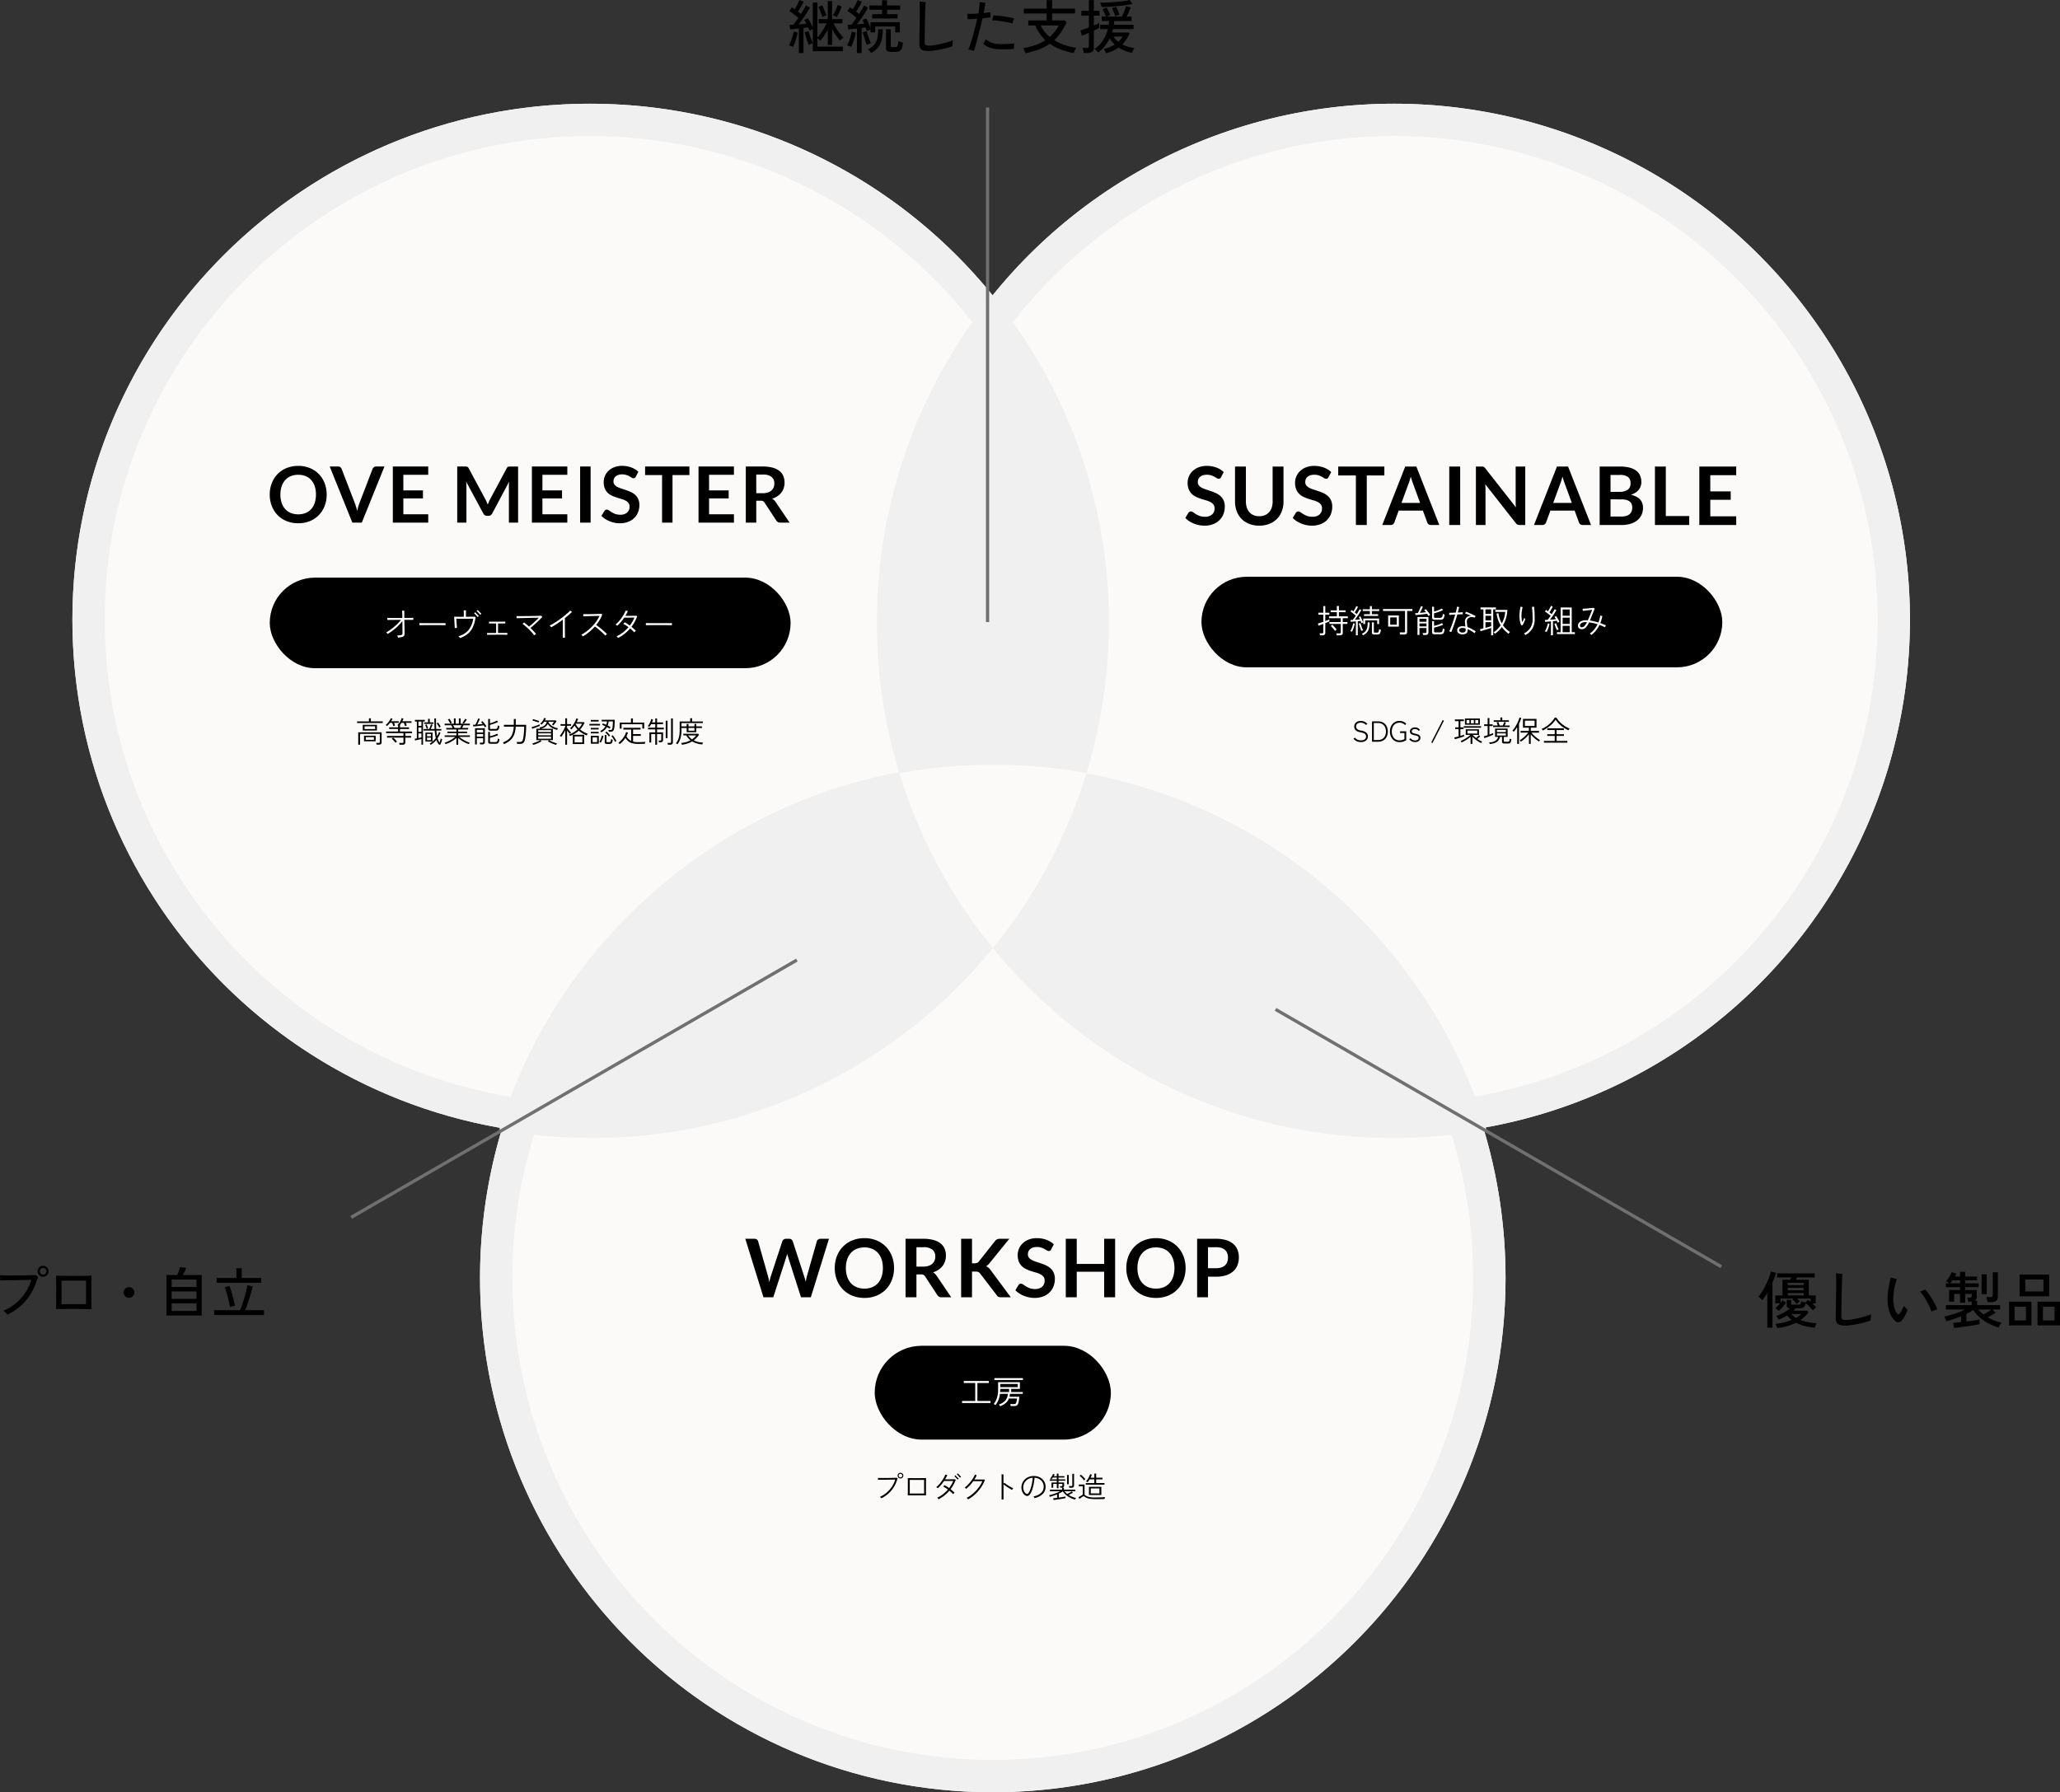
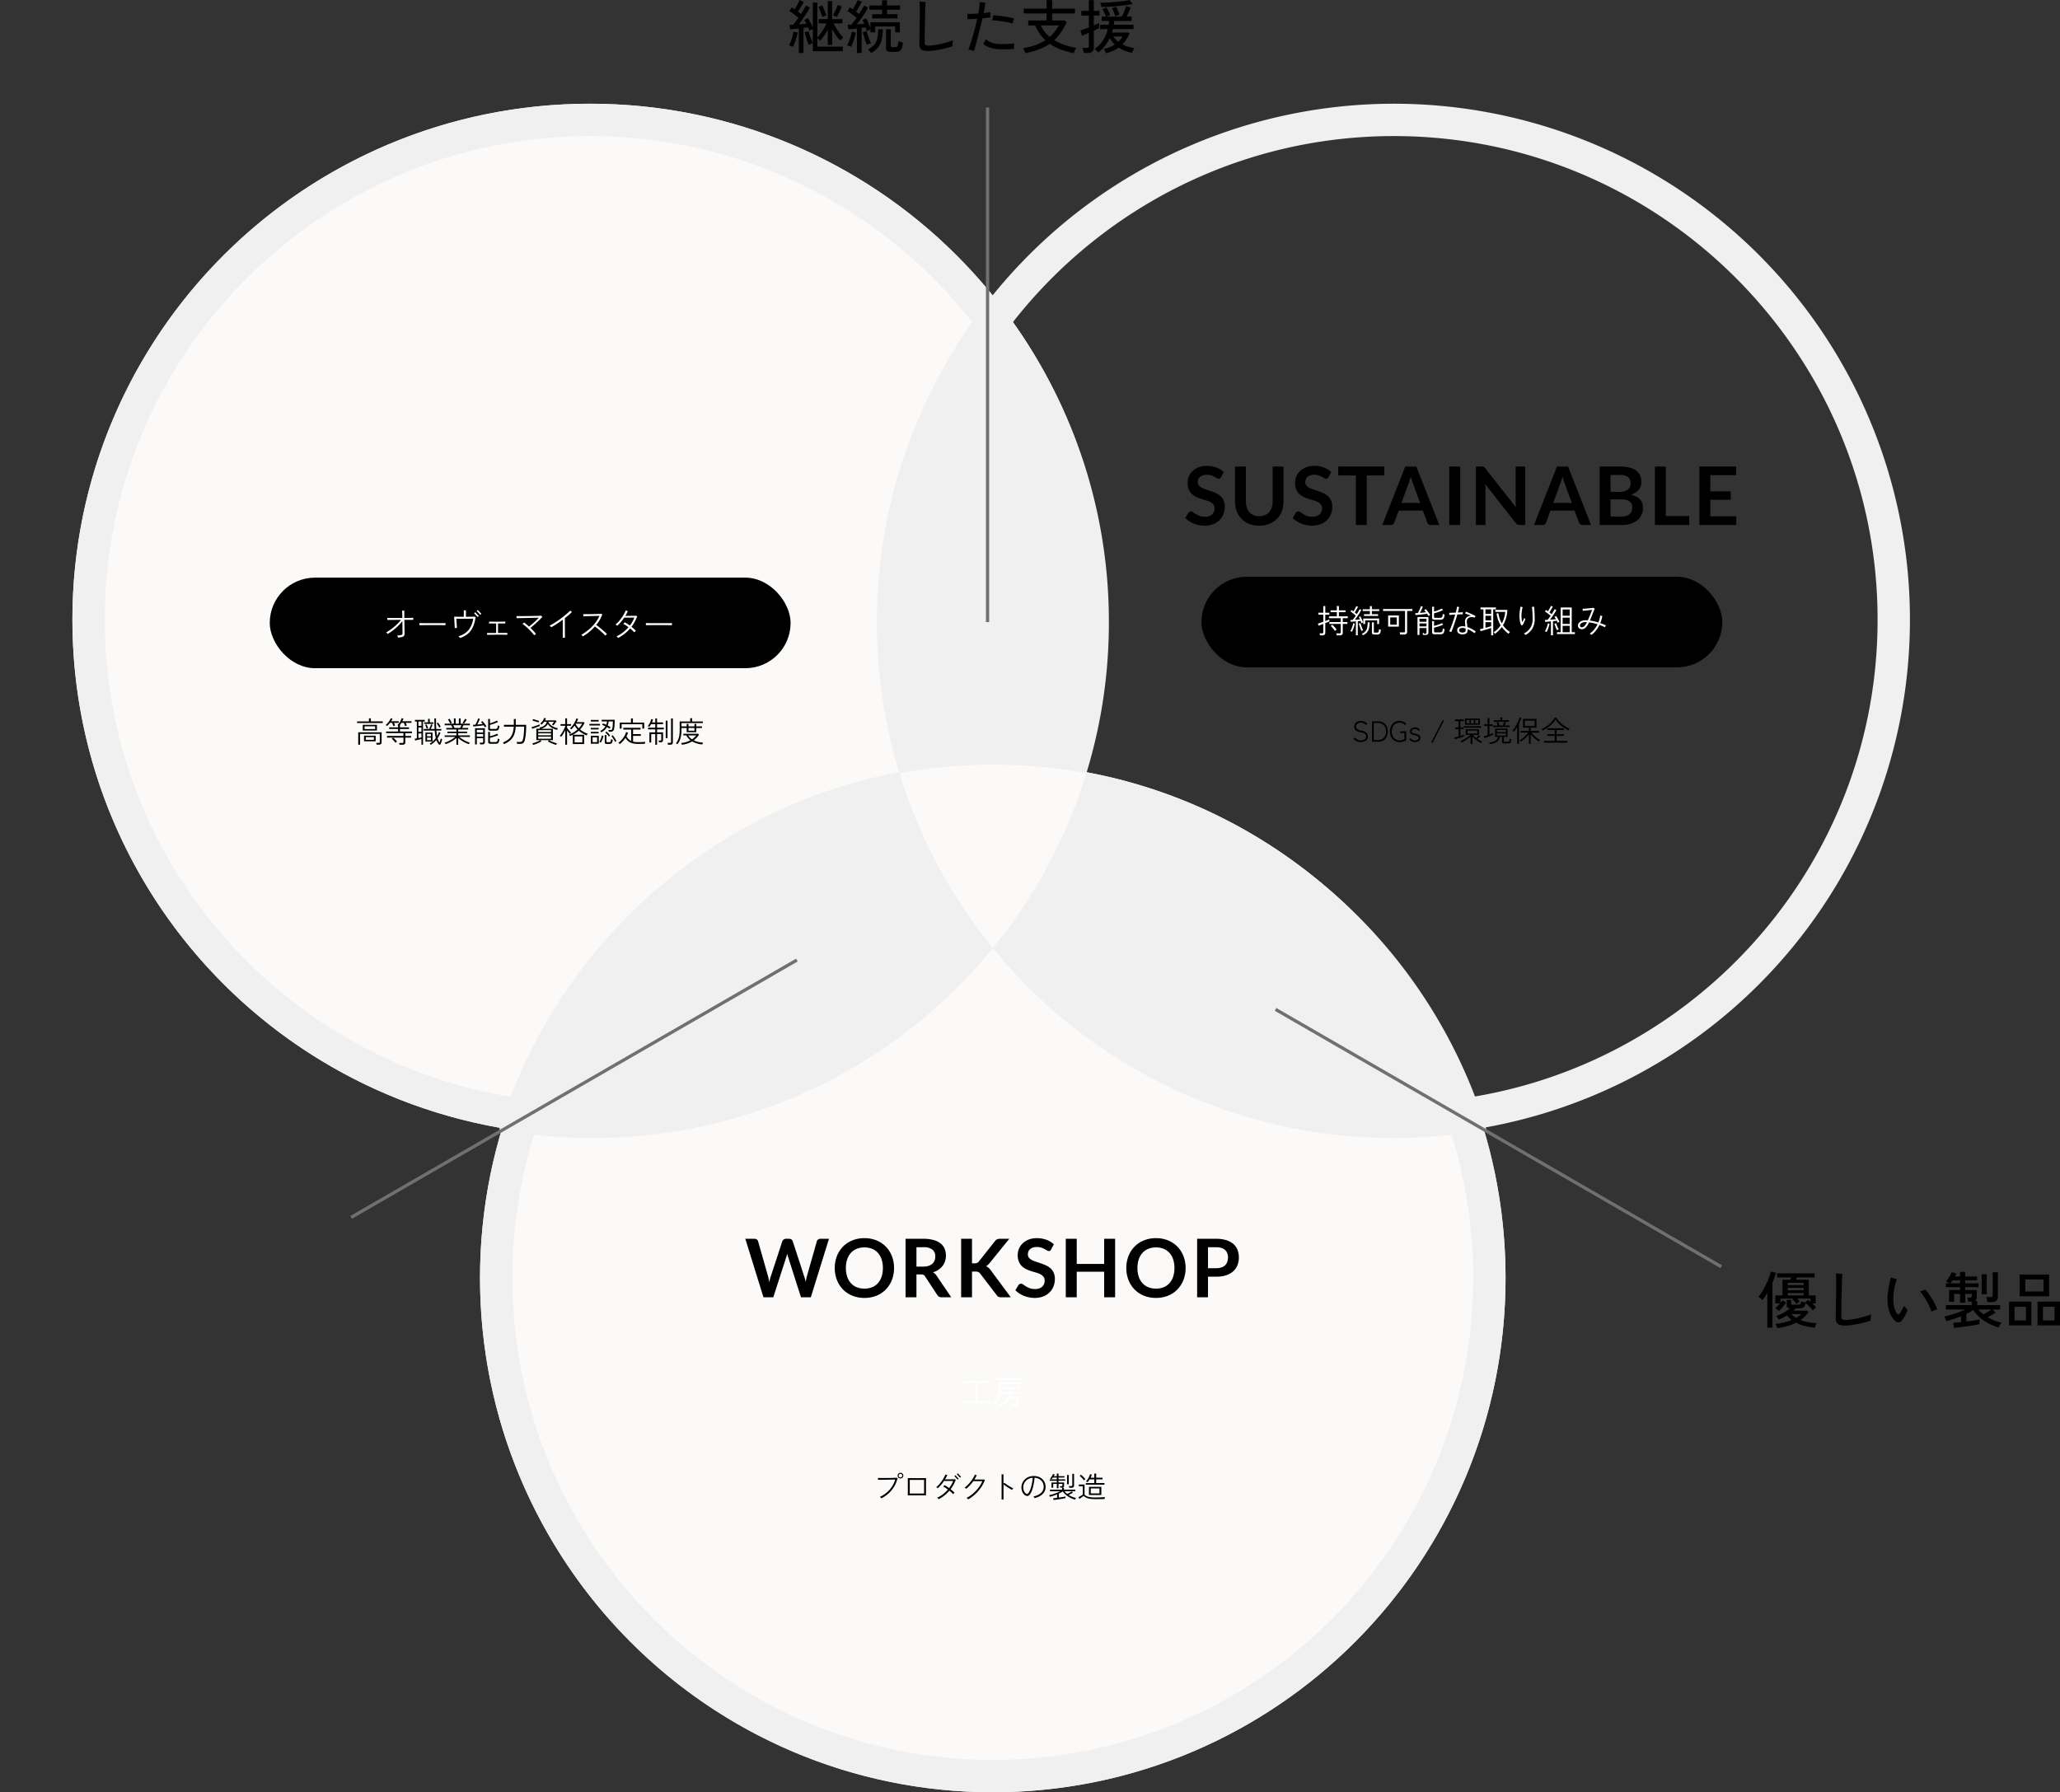
<svg xmlns="http://www.w3.org/2000/svg" width="636.767" height="554.066" viewBox="0 0 636.767 554.066">
  <rect x="0" y="0" width="636.767" height="554.066" fill="#333333" stroke="none" />
  <g transform="translate(-268.618 -1069.934)">
    <ellipse cx="160" cy="159.5" rx="160" ry="159.5" transform="translate(611 1421) rotate(180)" fill="#fbfaf8" />
    <path d="M160,10C77.29,10,10,77.065,10,159.5S77.29,309,160,309s150-67.065,150-149.5S242.71,10,160,10m0-10c88.366,0,160,71.411,160,159.5S248.366,319,160,319,0,247.589,0,159.5,71.634,0,160,0Z" transform="translate(611 1421) rotate(180)" fill="#f0f0f0" />
    <ellipse cx="158.5" cy="159" rx="158.5" ry="159" transform="translate(734 1624) rotate(180)" fill="#fbfaf8" />
    <path d="M158.5,10C76.617,10,10,76.841,10,159S76.617,308,158.5,308,307,241.159,307,159,240.383,10,158.5,10m0-10C246.037,0,317,71.187,317,159S246.037,318,158.5,318,0,246.813,0,159,70.963,0,158.5,0Z" transform="translate(734 1624) rotate(180)" fill="#f0f0f0" />
-     <circle cx="159.5" cy="159.5" r="159.5" transform="translate(859 1421) rotate(180)" fill="#fbfaf8" />
    <path d="M159.5,10C77.065,10,10,77.065,10,159.5S77.065,309,159.5,309,309,241.935,309,159.5,241.935,10,159.5,10m0-10A159.5,159.5,0,1,1,0,159.5,159.5,159.5,0,0,1,159.5,0Z" transform="translate(859 1421) rotate(180)" fill="#f0f0f0" />
    <path d="M0,100.768A158.851,158.851,0,0,1,35.857,0,158.859,158.859,0,0,1,71.713,100.768,158.868,158.868,0,0,1,35.857,201.538,158.86,158.86,0,0,1,0,100.768Z" transform="translate(539.673 1161.479)" fill="#f0f0f0" />
    <path d="M0,2.613A159.749,159.749,0,0,1,181.464,112.79a160.407,160.407,0,0,1-28.908,2.614A159.573,159.573,0,0,1,0,2.613Z" transform="translate(546.622 1306.347)" fill="#f0f0f0" />
    <path d="M0,112.79A159.748,159.748,0,0,1,181.464,2.613,159.576,159.576,0,0,1,28.907,115.4,160.4,160.4,0,0,1,0,112.79Z" transform="translate(422.976 1306.347)" fill="#f0f0f0" />
    <path d="M0,2.614A159.684,159.684,0,0,1,21.99.148l.022,0c.141,0,.284-.011.426-.018h.034c.139-.007.278-.011.418-.016l.04,0C23.076.1,23.221.1,23.367.1h.01L23.8.08a.357.357,0,0,0,.042,0l.9-.026c.026,0,.05,0,.077,0l.369-.008.139,0,.28-.007.2,0,.255,0c.066,0,.133,0,.2,0s.154,0,.231,0,.142,0,.208,0c.082,0,.166,0,.249,0l.2,0,.232,0c.07,0,.139,0,.209,0,.086,0,.172,0,.258,0,.057,0,.121,0,.177,0l.308,0h.133l.414,0h.063l.414,0h.136l.3,0c.061,0,.122,0,.183,0,.084,0,.167,0,.251,0l.219,0,.219,0,.212,0c.077,0,.156,0,.233,0s.152,0,.226,0,.136,0,.205,0,.151,0,.226,0l.219,0c.079,0,.156,0,.235,0l.208,0,.213,0,.267.007.181,0c.137,0,.274.007.41.011l.091,0,.359.011c.062,0,.121,0,.182.007.092,0,.184,0,.275.008l.15,0,.289.01c.053,0,.108,0,.16.007l.288.01c.052,0,.107,0,.159.007l.284.013c.048,0,.1,0,.15.007l.327.015.1,0c.126.007.251.013.376.016l.06,0,.429.021.013,0a159.673,159.673,0,0,1,20.624,2.4,159.162,159.162,0,0,1-28.9,54.056A159.115,159.115,0,0,1,0,2.614Z" transform="translate(546.625 1306.345)" fill="#fbfaf8" />
    <path d="M.5,159.093h-1V0h1Z" transform="translate(573.882 1103.155)" fill="#707070" />
    <path d="M.5,159.093h-1V0h1Z" transform="translate(662.899 1381.978) rotate(-60)" fill="#707070" />
    <path d="M5.985,1.52A6.411,6.411,0,0,0,5.728.826,2.751,2.751,0,0,0,5.4.209a17.983,17.983,0,0,0,5.035-1.216q-.4-.323-.751-.665a8.451,8.451,0,0,1-.674-.741,14.4,14.4,0,0,1-1.292.732,10.826,10.826,0,0,1-1.33.56,3.778,3.778,0,0,0-.313-.56,4.5,4.5,0,0,0-.408-.561A10.922,10.922,0,0,0,7.9-3.22,13.146,13.146,0,0,0,9.918-4.6a1.3,1.3,0,0,1-.769-.247.869.869,0,0,1-.238-.684V-7.2H10.3v1.1q0,.228.114.294a1.094,1.094,0,0,0,.475.067h1.406A2.56,2.56,0,0,0,12.92-5.8a.481.481,0,0,0,.314-.275,2.373,2.373,0,0,0,.161-.694,4.245,4.245,0,0,0,.58.2l.637.181.874-.836q.19.133.39.294t.408.352V-7.619H12.065q.228.19.456.418t.418.456q-.247.19-.5.418t-.447.38q-.228-.3-.617-.732a4.412,4.412,0,0,0-.75-.674l.361-.266H6.992V-6.27q.19-.228.342-.446a3.342,3.342,0,0,0,.247-.408L8.7-6.384a9.912,9.912,0,0,1-.627.884,11.3,11.3,0,0,1-.817.931,9.9,9.9,0,0,1-.836.77,2.613,2.613,0,0,0-.295-.285q-.218-.19-.427-.38a1.667,1.667,0,0,0-.323-.247,8.669,8.669,0,0,0,.77-.655,9.78,9.78,0,0,0,.713-.751H5.377V-8.607H7.6v-4.826h2.451q.057-.171.133-.361t.133-.361H5.928v-1.254H17.537v1.254H12.084q-.076.171-.142.361t-.142.361h3.933v4.826h2.147v2.489H16.8q.342.3.665.627a4.827,4.827,0,0,1,.513.589q-.1.076-.3.266t-.4.38q-.19.19-.285.3a12.534,12.534,0,0,0-1.054-1.2,11.8,11.8,0,0,0-1.207-1.083,1.812,1.812,0,0,1-.627,1.34,2.75,2.75,0,0,1-1.425.294H11.7a6.476,6.476,0,0,1-.722.722h4.256l.4.551a11.435,11.435,0,0,1-2.47,2.356,12.391,12.391,0,0,0,2.318.646,23.868,23.868,0,0,0,2.7.323,3.136,3.136,0,0,0-.228.4,4.464,4.464,0,0,0-.228.542q-.1.276-.152.427a18.613,18.613,0,0,1-3.107-.5A12.369,12.369,0,0,1,11.78-.152,14.4,14.4,0,0,1,9.073.9,21.475,21.475,0,0,1,5.985,1.52ZM2.907,1.387V-9.386a14.186,14.186,0,0,1-.76,1.216q-.4.57-.779,1.064A3.509,3.509,0,0,0,.808-7.7,3.334,3.334,0,0,0,.152-8.17a12.736,12.736,0,0,0,1.216-1.7q.608-1,1.14-2.1t.922-2.147a13.461,13.461,0,0,0,.56-1.843L5.6-15.6a21.416,21.416,0,0,1-1.1,3.04V1.387ZM9.234-10.184h4.921v-.741H9.234Zm0,1.577h4.921v-.722H9.234Zm0-3.173h4.921v-.7H9.234ZM11.78-1.653a8.143,8.143,0,0,0,1.653-1.178h-3.1A7.493,7.493,0,0,0,11.78-1.653ZM27.151.722a6.71,6.71,0,0,1-1.833-.2,1.543,1.543,0,0,1-.96-.7,2.853,2.853,0,0,1-.285-1.4q0-.665.01-1.691T24.12-5.5q.029-1.206.048-2.432t.028-2.29q.01-1.064.01-1.805,0-1.159-.019-2.052t-.057-1.349q.19.019.579.066t.789.085q.4.038.608.038-.038.38-.076,1.311t-.066,2.2q-.028,1.273-.067,2.688T25.84-6.27q-.019,1.349-.028,2.442t-.01,1.72a1.094,1.094,0,0,0,.275.893,2.206,2.206,0,0,0,1.188.209,11.64,11.64,0,0,0,1.577-.143q.988-.143,2.128-.4t2.214-.57a14.26,14.26,0,0,0,1.833-.655q-.038.209-.085.6t-.076.779q-.029.39-.028.579-.779.285-1.814.561T30.875.237q-1.1.219-2.08.351A12.563,12.563,0,0,1,27.151.722Zm15.2-1.5a6.538,6.538,0,0,1-1.634-2.6,11.515,11.515,0,0,1-.627-3.553,18.838,18.838,0,0,1,.237-3.591,36.547,36.547,0,0,1,.77-3.629q.342.114.922.276a8.779,8.779,0,0,0,.94.219A18.447,18.447,0,0,0,42.1-10.3a19.349,19.349,0,0,0-.247,3.211A9.785,9.785,0,0,0,42.189-4.8a5.515,5.515,0,0,0,.75,1.72q.494.646.931.038.266-.38.646-1.064a13,13,0,0,0,.627-1.273q.152.209.38.465t.437.484q.209.228.3.342a11.681,11.681,0,0,1-.731,1.653,10.129,10.129,0,0,1-.9,1.425,1.643,1.643,0,0,1-1.121.741A1.565,1.565,0,0,1,42.351-.779ZM53.656-3.61a17.38,17.38,0,0,0-.893-2.118,22.86,22.86,0,0,0-1.226-2.166A16.413,16.413,0,0,0,50.122-9.8a6.505,6.505,0,0,0,.855-.3,6.862,6.862,0,0,0,.722-.342,14.364,14.364,0,0,1,1.472,1.862A24.1,24.1,0,0,1,54.5-6.375a14.448,14.448,0,0,1,.922,2.081q-.285.076-.826.285T53.656-3.61Zm6.973,5.054L60.344-.114,61.4-.209q.637-.057,1.4-.133V-2.147q-1.121.475-2.28.855t-2.261.665Q58.2-.8,58.083-1.083t-.247-.57a1.9,1.9,0,0,0-.247-.418q.969-.19,2.109-.523t2.28-.76q1.14-.428,2.109-.884H58.121V-5.6h7.961V-6.669H65a4.086,4.086,0,0,0-.114-.655,3.549,3.549,0,0,0-.19-.6h.893q.475,0,.494-.38a.5.5,0,0,0,.029-.19q.009-.171.009-.351v-.219H64.068v2.736H62.491V-9.063H60.667v2.394H59.109V-10.26h3.382v-.893h-4.37v-1.178H59.3q-.247-.152-.618-.352a3.381,3.381,0,0,0-.561-.256,6.388,6.388,0,0,0,.684-.836,10.785,10.785,0,0,0,.655-1.054,6.016,6.016,0,0,0,.428-.94l1.482.4q-.095.209-.209.447t-.247.484h1.577v-1.444h1.577v1.444h3.686v1.178H64.068v.931h4.161v1.178H64.068v.893h3.591v2.128A1.333,1.333,0,0,1,67.032-6.9h.76V-5.6h7.087v1.368H72.523l.969.95a13.094,13.094,0,0,1-1.159.731q-.684.39-1.292.712a15.916,15.916,0,0,0,2.033.988,14.661,14.661,0,0,0,2.261.7,2.153,2.153,0,0,0-.342.418q-.19.285-.351.57a4.1,4.1,0,0,0-.238.475A16.243,16.243,0,0,1,71.336.085a14.209,14.209,0,0,1-2.7-1.824,10.91,10.91,0,0,1-2.061-2.347q-.475.323-1.017.627t-1.112.589V-.532q1.2-.152,2.309-.313t1.757-.314V.285q-.7.171-1.739.342T64.6.96q-1.14.162-2.185.294T60.629,1.444Zm10.317-7.98a8.01,8.01,0,0,0-.143-.817,3.291,3.291,0,0,0-.237-.741h1.292a.9.9,0,0,0,.551-.133.6.6,0,0,0,.171-.494v-7.03h1.6v7.524q0,1.691-1.976,1.691ZM69.16-8.968v-6.156h1.577v6.156Zm.551,6.232a13.2,13.2,0,0,0,1.235-.694q.684-.427,1.216-.807H68.153A10.309,10.309,0,0,0,69.711-2.736Zm-10.26-9.595h3.04v-.931H60.173l-.371.484Q59.622-12.54,59.451-12.331ZM80.9-8.322v-6.726h9.139v6.726ZM86.431.665V-6.669h6.954V.665Zm-8.8,0V-6.669H84.55V.665ZM82.669-9.823h5.605v-3.7H82.669ZM88.122-.874h3.572V-5.092H88.122Zm-8.778,0h3.515V-5.092H79.344Z" transform="translate(812 1479)" />
    <path d="M.5,159.093h-1V0h1Z" transform="translate(377.165 1446.275) rotate(-120)" fill="#707070" />
-     <path d="M4.913.391a4.642,4.642,0,0,0-.365-.4q-.247-.247-.5-.484a2.33,2.33,0,0,0-.408-.323A14.966,14.966,0,0,0,7.565-3.179,14.961,14.961,0,0,0,10.481-6.46a14.824,14.824,0,0,0,1.81-3.893q-.374,0-1.113.017T9.486-10.3l-1.98.034-1.981.034q-.952.017-1.708.026t-1.147.026q0-.17-.009-.484L2.643-11.3q-.008-.314-.025-.484V-11.8q.544.034,1.462.059t2.04.026q1.122,0,2.295-.017l2.227-.034q1.054-.017,1.861-.051l1.165-.051a4.6,4.6,0,0,1,.4.3q.264.212.365.3a3.987,3.987,0,0,0-.212.476q-.11.289-.281.68a17.26,17.26,0,0,1-3.425,6.265A17.469,17.469,0,0,1,4.913.391ZM15.946-11.322a1.636,1.636,0,0,1-1.2-.5,1.636,1.636,0,0,1-.5-1.2,1.627,1.627,0,0,1,.5-1.207,1.65,1.65,0,0,1,1.2-.493,1.65,1.65,0,0,1,1.2.493,1.627,1.627,0,0,1,.5,1.207,1.636,1.636,0,0,1-.5,1.2A1.636,1.636,0,0,1,15.946-11.322Zm0-.68a.984.984,0,0,0,.722-.3.984.984,0,0,0,.3-.722.984.984,0,0,0-.3-.723.984.984,0,0,0-.722-.3.984.984,0,0,0-.722.3.984.984,0,0,0-.3.723.984.984,0,0,0,.3.722A.984.984,0,0,0,15.946-12ZM19.924-1.326q.017-.323.034-1.114T19.983-4.3q.009-1.071.009-2.227V-8.747q0-1.062-.017-1.845t-.034-1.071q.306.017,1.114.026l1.93.017q1.122.009,2.346.009h2.363q1.139,0,2-.017t1.215-.034q-.017.272-.034,1.054t-.017,1.844v2.236q0,1.173.009,2.244t.017,1.862q.009.79.025,1.1-.357-.017-1.207-.025T27.727-1.36H23.052q-1.122,0-1.955.009T19.924-1.326Zm1.717-1.53h7.565v-7.259H21.641ZM42.5-4.811A1.588,1.588,0,0,1,41.335-5.3a1.588,1.588,0,0,1-.485-1.164,1.58,1.58,0,0,1,.485-1.173A1.6,1.6,0,0,1,42.5-8.109a1.594,1.594,0,0,1,1.173.476,1.594,1.594,0,0,1,.476,1.173A1.6,1.6,0,0,1,43.673-5.3,1.58,1.58,0,0,1,42.5-4.811ZM54.06.646V-11.866h3.332q.17-.374.357-.858t.332-.926q.144-.442.2-.646l1.9.2a9.226,9.226,0,0,1-.425,1.029q-.306.655-.6,1.2h5.831V.646ZM55.675-.748h7.684V-3.111H55.675Zm0-3.74h7.684v-2.3H55.675Zm0-3.672h7.684v-2.3H55.675ZM68.8.493V-.986H76.84q.323-.748.663-1.76t.663-2.108q.323-1.1.561-2.116t.357-1.768l1.632.408q-.17.816-.451,1.8t-.6,2.006q-.323,1.02-.646,1.938T78.4-.986h5.814V.493Zm.782-9.962v-1.479H75.7v-3.009h1.632v3.009h6.018v1.479Zm4.131,7.514q-.1-.663-.289-1.488t-.408-1.674q-.221-.85-.459-1.623a14,14,0,0,0-.476-1.334L73.542-8.5q.357.918.68,1.98t.587,2.142q.264,1.08.451,2.049a4.679,4.679,0,0,0-.485.085q-.314.068-.612.145A3.042,3.042,0,0,0,73.712-1.955Z" transform="translate(266 1475.962)" />
    <g transform="translate(2 5.977)">
      <path d="M.15-18.075H2.975a1.241,1.241,0,0,1,.731.206.993.993,0,0,1,.394.556L7.175-6.5q.112.4.206.869t.181.994q.1-.525.219-.994T8.038-6.5l3.55-10.812a1.183,1.183,0,0,1,.394-.525,1.107,1.107,0,0,1,.719-.237h.987a1.213,1.213,0,0,1,.725.206,1.067,1.067,0,0,1,.4.556L18.337-6.5a14.335,14.335,0,0,1,.475,1.775q.087-.488.181-.937t.194-.838l3.075-10.812a1.008,1.008,0,0,1,.387-.538,1.174,1.174,0,0,1,.725-.225h2.638L20.4,0H17.363l-3.95-12.35q-.075-.238-.156-.513T13.1-13.45q-.075.312-.156.587t-.156.513L8.8,0H5.762ZM46.125-9.037a10.019,10.019,0,0,1-.662,3.681A8.721,8.721,0,0,1,43.6-2.425,8.434,8.434,0,0,1,40.713-.494,9.741,9.741,0,0,1,36.975.2a9.788,9.788,0,0,1-3.744-.694,8.486,8.486,0,0,1-2.9-1.931,8.672,8.672,0,0,1-1.869-2.931A10.019,10.019,0,0,1,27.8-9.037a10.019,10.019,0,0,1,.663-3.681,8.672,8.672,0,0,1,1.869-2.931,8.486,8.486,0,0,1,2.9-1.931,9.788,9.788,0,0,1,3.744-.694,9.664,9.664,0,0,1,3.738.7A8.554,8.554,0,0,1,43.6-15.644a8.653,8.653,0,0,1,1.863,2.925A10.019,10.019,0,0,1,46.125-9.037Zm-3.45,0a8.417,8.417,0,0,0-.394-2.669,5.645,5.645,0,0,0-1.131-2.006,4.87,4.87,0,0,0-1.794-1.262,6.172,6.172,0,0,0-2.381-.438,6.219,6.219,0,0,0-2.387.438,4.916,4.916,0,0,0-1.806,1.262,5.667,5.667,0,0,0-1.144,2.006,8.3,8.3,0,0,0-.4,2.669,8.3,8.3,0,0,0,.4,2.669,5.6,5.6,0,0,0,1.144,2,4.951,4.951,0,0,0,1.806,1.256,6.219,6.219,0,0,0,2.387.438,6.172,6.172,0,0,0,2.381-.437A4.9,4.9,0,0,0,41.15-4.369a5.581,5.581,0,0,0,1.131-2A8.417,8.417,0,0,0,42.675-9.037ZM53.05-7.062V0H49.688V-18.075H55.2a11.514,11.514,0,0,1,3.169.381,6.038,6.038,0,0,1,2.162,1.069,4.126,4.126,0,0,1,1.237,1.644,5.48,5.48,0,0,1,.394,2.106,5.458,5.458,0,0,1-.269,1.725,4.992,4.992,0,0,1-.775,1.475,5.223,5.223,0,0,1-1.25,1.163,6.553,6.553,0,0,1-1.694.8,3.331,3.331,0,0,1,1.1,1.037L63.8,0H60.775a1.477,1.477,0,0,1-.744-.175,1.52,1.52,0,0,1-.519-.5l-3.8-5.788a1.334,1.334,0,0,0-.469-.463,1.642,1.642,0,0,0-.756-.137Zm0-2.413h2.1a5.2,5.2,0,0,0,1.656-.238,3.2,3.2,0,0,0,1.162-.656,2.636,2.636,0,0,0,.681-.994,3.436,3.436,0,0,0,.225-1.262,2.567,2.567,0,0,0-.906-2.113,4.335,4.335,0,0,0-2.769-.738H53.05ZM70.225-10.5h.787a2.045,2.045,0,0,0,.787-.131,1.333,1.333,0,0,0,.537-.419l4.988-6.313a1.81,1.81,0,0,1,.656-.556,2.1,2.1,0,0,1,.869-.156h2.9l-6.087,7.512a5.51,5.51,0,0,1-.55.588,2.51,2.51,0,0,1-.562.387,2.484,2.484,0,0,1,.744.425,3.925,3.925,0,0,1,.644.7L82.213,0H79.238a1.846,1.846,0,0,1-.894-.169,1.4,1.4,0,0,1-.494-.494L72.738-7.338a1.515,1.515,0,0,0-.562-.469,2.184,2.184,0,0,0-.887-.144H70.225V0H66.863V-18.087h3.363Zm24.462-4.287a.927.927,0,0,1-.319.387.8.8,0,0,1-.431.112,1.1,1.1,0,0,1-.562-.194q-.313-.194-.737-.431a6.022,6.022,0,0,0-.994-.431,4.177,4.177,0,0,0-1.344-.194,3.95,3.95,0,0,0-1.219.169,2.58,2.58,0,0,0-.875.469,1.873,1.873,0,0,0-.531.719,2.359,2.359,0,0,0-.175.919,1.6,1.6,0,0,0,.356,1.063,2.975,2.975,0,0,0,.944.725,8.759,8.759,0,0,0,1.338.537q.75.238,1.531.506a14.746,14.746,0,0,1,1.531.625,5.307,5.307,0,0,1,1.338.9,4.079,4.079,0,0,1,.944,1.331,4.623,4.623,0,0,1,.356,1.913,6.231,6.231,0,0,1-.419,2.294,5.292,5.292,0,0,1-1.225,1.862,5.77,5.77,0,0,1-1.969,1.25A7.248,7.248,0,0,1,89.563.2a8.585,8.585,0,0,1-1.7-.169A8.949,8.949,0,0,1,86.256-.45a8.387,8.387,0,0,1-1.437-.75,7.073,7.073,0,0,1-1.194-.975L84.6-3.788a1.244,1.244,0,0,1,.331-.294.809.809,0,0,1,.431-.119,1.193,1.193,0,0,1,.675.256q.362.256.856.569a6.571,6.571,0,0,0,1.162.569,4.494,4.494,0,0,0,1.606.256,3.3,3.3,0,0,0,2.225-.681,2.446,2.446,0,0,0,.787-1.956,1.816,1.816,0,0,0-.356-1.163,2.876,2.876,0,0,0-.944-.756,7.046,7.046,0,0,0-1.337-.519q-.75-.212-1.525-.463a13.15,13.15,0,0,1-1.525-.6A4.94,4.94,0,0,1,85.65-9.6a4.152,4.152,0,0,1-.944-1.406,5.359,5.359,0,0,1-.356-2.081,4.926,4.926,0,0,1,.394-1.925,4.928,4.928,0,0,1,1.15-1.662,5.677,5.677,0,0,1,1.856-1.163,6.757,6.757,0,0,1,2.513-.437,8.432,8.432,0,0,1,2.95.5,6.66,6.66,0,0,1,2.3,1.4ZM114.462,0h-3.387V-7.9H102.6V0H99.212V-18.075H102.6V-10.3h8.475v-7.775h3.387ZM136.25-9.037a10.019,10.019,0,0,1-.663,3.681,8.721,8.721,0,0,1-1.862,2.931,8.434,8.434,0,0,1-2.888,1.931A9.741,9.741,0,0,1,127.1.2a9.788,9.788,0,0,1-3.744-.694,8.486,8.486,0,0,1-2.9-1.931,8.672,8.672,0,0,1-1.869-2.931,10.019,10.019,0,0,1-.662-3.681,10.019,10.019,0,0,1,.662-3.681,8.672,8.672,0,0,1,1.869-2.931,8.486,8.486,0,0,1,2.9-1.931,9.788,9.788,0,0,1,3.744-.694,9.664,9.664,0,0,1,3.737.7,8.554,8.554,0,0,1,2.888,1.931,8.653,8.653,0,0,1,1.862,2.925A10.019,10.019,0,0,1,136.25-9.037Zm-3.45,0a8.417,8.417,0,0,0-.394-2.669,5.645,5.645,0,0,0-1.131-2.006,4.87,4.87,0,0,0-1.794-1.262,6.172,6.172,0,0,0-2.381-.438,6.219,6.219,0,0,0-2.387.438,4.916,4.916,0,0,0-1.806,1.262,5.667,5.667,0,0,0-1.144,2.006,8.3,8.3,0,0,0-.4,2.669,8.3,8.3,0,0,0,.4,2.669,5.6,5.6,0,0,0,1.144,2,4.951,4.951,0,0,0,1.806,1.256,6.219,6.219,0,0,0,2.387.438,6.172,6.172,0,0,0,2.381-.437,4.9,4.9,0,0,0,1.794-1.256,5.581,5.581,0,0,0,1.131-2A8.417,8.417,0,0,0,132.8-9.037Zm10.375,2.675V0h-3.363V-18.075H145.7a10.316,10.316,0,0,1,3.137.425,6.039,6.039,0,0,1,2.188,1.188,4.651,4.651,0,0,1,1.275,1.825,6.371,6.371,0,0,1,.412,2.325,6.423,6.423,0,0,1-.437,2.406,4.993,4.993,0,0,1-1.312,1.881A6.108,6.108,0,0,1,148.775-6.8a9.74,9.74,0,0,1-3.075.438Zm0-2.625H145.7a5.066,5.066,0,0,0,1.613-.231,3,3,0,0,0,1.137-.662,2.716,2.716,0,0,0,.675-1.05,4.019,4.019,0,0,0,.225-1.381,3.645,3.645,0,0,0-.225-1.312,2.6,2.6,0,0,0-.675-1,3,3,0,0,0-1.137-.631,5.334,5.334,0,0,0-1.613-.219h-2.525Z" transform="translate(496.85 1465)" opacity="0.999" />
      <g transform="translate(537 1480)">
-         <rect width="73" height="29" rx="14.5" transform="translate(0)" />
        <path d="M.6-.25V-.87H4.67V-6.42H1.13v-.63H8.88v.63H5.34V-.87H9.4v.62ZM12.37.76A1,1,0,0,0,12.27.6Q12.19.48,12.1.365A.583.583,0,0,0,11.97.22,4.5,4.5,0,0,0,13.96-.99a3.492,3.492,0,0,0,.79-2.08H12.32a7.519,7.519,0,0,1-.5,1.95A6.488,6.488,0,0,1,10.94.4a.915.915,0,0,0-.155-.11l-.23-.14A.625.625,0,0,0,10.39.07a5.628,5.628,0,0,0,.985-1.87,8.273,8.273,0,0,0,.375-2.59V-6.67h6.72v2.06H15.78v.98h3.6v.56H15.41a7.073,7.073,0,0,1-.15.89H18.3q-.08.85-.175,1.41a3.221,3.221,0,0,1-.255.88.971.971,0,0,1-.43.455A1.541,1.541,0,0,1,16.75.7H15.62a2.148,2.148,0,0,0-.055-.32A2.181,2.181,0,0,0,15.48.09h1.18a.718.718,0,0,0,.49-.15,1,1,0,0,0,.26-.525q.09-.375.18-1.045H15.08a3.654,3.654,0,0,1-.99,1.4A5.7,5.7,0,0,1,12.37.76Zm.03-5.91h5.42v-.99H12.4ZM10.59-7.36v-.57h8.83v.57Zm1.78,3.73h2.77v-.98H12.4v.2Q12.4-4.01,12.37-3.63Z" transform="translate(26.4 17.931)" fill="#fff" />
      </g>
      <path d="M2.475.144A1.651,1.651,0,0,0,2.349.009L2.155-.185a1.564,1.564,0,0,0-.131-.122A8.535,8.535,0,0,0,4.118-1.625,8.739,8.739,0,0,0,5.733-3.452,8.051,8.051,0,0,0,6.75-5.643q-.234,0-.657.009l-.95.018L4.059-5.6l-1.08.018-.927.014q-.405,0-.621,0,0-.045,0-.171T1.418-5.99q0-.13,0-.167.279.018.765.027t1.08,0l1.21-.009q.617,0,1.179-.018t.985-.027q.423-.014.6-.023.027.027.135.113t.135.1q-.036.09-.085.2a2.221,2.221,0,0,0-.095.266A9.225,9.225,0,0,1,5.468-2.155,9.632,9.632,0,0,1,2.475.144ZM8.37-5.985a.841.841,0,0,1-.616-.256A.841.841,0,0,1,7.5-6.858a.851.851,0,0,1,.256-.625A.841.841,0,0,1,8.37-7.74.851.851,0,0,1,9-7.484a.851.851,0,0,1,.257.625A.841.841,0,0,1,9-6.241.851.851,0,0,1,8.37-5.985Zm0-.315a.546.546,0,0,0,.4-.167.536.536,0,0,0,.166-.391.546.546,0,0,0-.166-.4.546.546,0,0,0-.4-.166.536.536,0,0,0-.391.166.546.546,0,0,0-.167.4.536.536,0,0,0,.167.391A.536.536,0,0,0,8.37-6.3ZM10.629-.765q.009-.171.014-.585t.009-.963q0-.549,0-1.139V-4.59q0-.549,0-.954t-.013-.567q.162.009.585.014l1,.009q.576,0,1.206,0t1.215,0L15.664-6.1q.437,0,.626-.014-.009.162-.014.567t-.009.954q0,.549,0,1.143V-2.3q0,.549,0,.959t.014.581q-.18-.009-.617-.013t-1.017,0H12.24q-.576,0-1,0T10.629-.765Zm.621-.567h4.428v-4.2H11.25ZM20.142.432a1.2,1.2,0,0,0-.108-.14L19.868.1a.786.786,0,0,0-.139-.135A8.615,8.615,0,0,0,21.5-1.107,10.739,10.739,0,0,0,23.04-2.565q-.387-.288-.756-.526a4.665,4.665,0,0,0-.684-.374q.027-.027.108-.126t.167-.2q.085-.1.1-.126a6.83,6.83,0,0,1,.7.4q.365.234.734.5A9.51,9.51,0,0,0,24.133-4.1a7.784,7.784,0,0,0,.536-1.12q-.216,0-.585,0t-.787,0q-.419,0-.806,0t-.648,0a12.625,12.625,0,0,1-.918,1.215,11.187,11.187,0,0,1-1.017,1.044q-.036-.036-.131-.113T19.584-3.2a1.211,1.211,0,0,0-.153-.1,8.087,8.087,0,0,0,1.084-1.071,11.451,11.451,0,0,0,.981-1.35,10.986,10.986,0,0,0,.778-1.485q.045.009.171.05t.257.076l.167.045q-.324.684-.7,1.323h.6q.347,0,.729,0l.734-.009.616-.009q.266,0,.374-.014.036.027.126.112t.126.113q-.063.117-.162.324t-.171.387a10.988,10.988,0,0,1-.558,1.089,9.825,9.825,0,0,1-.711,1.053q.342.279.657.553a7.449,7.449,0,0,1,.558.535l-.126.122q-.1.095-.194.193l-.131.135a6.6,6.6,0,0,0-.5-.522q-.3-.279-.639-.558a11.358,11.358,0,0,1-1.53,1.48A10.127,10.127,0,0,1,20.142.432Zm5.913-6.057q-.063-.081-.2-.229t-.3-.319l-.3-.315q-.135-.144-.2-.207l.306-.279.207.23q.135.148.292.315l.293.311q.135.144.207.216Zm.729-.6q-.063-.081-.2-.229l-.293-.32L26-7.092q-.135-.144-.207-.207l.306-.279.207.229q.135.148.292.315l.293.311q.135.144.207.216ZM29.3.468a1.193,1.193,0,0,0-.122-.126q-.1-.1-.212-.2a1.2,1.2,0,0,0-.153-.126,7.951,7.951,0,0,0,1.5-.936A11.858,11.858,0,0,0,31.712-2.2a11.889,11.889,0,0,0,1.161-1.458,8.725,8.725,0,0,0,.814-1.485H30.87a12.3,12.3,0,0,1-1.058,1.3,10.9,10.9,0,0,1-1.121,1.053q-.036-.036-.13-.117t-.189-.158a1.413,1.413,0,0,0-.139-.1,9.19,9.19,0,0,0,1.184-1.085,12.018,12.018,0,0,0,1.116-1.4,9.532,9.532,0,0,0,.86-1.53l.162.063.234.09a1.213,1.213,0,0,0,.162.054q-.153.333-.338.666t-.391.648H32.6q.4,0,.76,0t.6,0a1.842,1.842,0,0,0,.265-.009L34.3-5.6q.058.054.117.1l.067.058-.171.324q-.1.189-.189.4a9.033,9.033,0,0,1-.8,1.436A12.621,12.621,0,0,1,32.2-1.85,12.374,12.374,0,0,1,30.83-.558,10.134,10.134,0,0,1,29.3.468ZM39.636.531q0-.306,0-.8t0-1.093q0-.6,0-1.255t0-1.287V-6.048q0-.423,0-.738t-.022-.477q.054,0,.185.009t.261.013a1.323,1.323,0,0,1,.176.014q-.027.306-.027,1.116l.009,1.746.167-.166a1.4,1.4,0,0,0,.112-.122q.4.324.878.648t.972.6q.49.279.9.477-.045.045-.13.139t-.162.194l-.113.144q-.351-.2-.828-.486t-.954-.612q-.477-.324-.837-.621V-1.5q0,.653,0,1.183t0,.846ZM49.815.081a1.346,1.346,0,0,0-.085-.158Q49.662-.189,49.59-.3a.659.659,0,0,0-.117-.148,4.407,4.407,0,0,0,2.385-1.1,2.569,2.569,0,0,0,.792-1.863,2.749,2.749,0,0,0-.338-1.35,2.717,2.717,0,0,0-.967-1,3.2,3.2,0,0,0-1.521-.445,17.916,17.916,0,0,1-.315,2.182,11.566,11.566,0,0,1-.517,1.8,4.446,4.446,0,0,1-.666,1.215,1.006,1.006,0,0,1-.751.441,1.234,1.234,0,0,1-.648-.2,2.073,2.073,0,0,1-.585-.553,2.944,2.944,0,0,1-.418-.841,3.4,3.4,0,0,1-.158-1.053,3.437,3.437,0,0,1,.252-1.287,3.454,3.454,0,0,1,.743-1.134,3.63,3.63,0,0,1,1.2-.806,4.165,4.165,0,0,1,1.638-.3,4.118,4.118,0,0,1,1.526.266,3.358,3.358,0,0,1,1.143.734,3.223,3.223,0,0,1,.72,1.066,3.3,3.3,0,0,1,.248,1.274,3.039,3.039,0,0,1-.86,2.178A5.133,5.133,0,0,1,49.815.081ZM47.547-1.206q.207,0,.459-.355a4.571,4.571,0,0,0,.5-1.017,11.831,11.831,0,0,0,.45-1.579,16.055,16.055,0,0,0,.3-2.052,3.273,3.273,0,0,0-1.548.5,3.028,3.028,0,0,0-1.017,1.076,2.844,2.844,0,0,0-.36,1.4,2.713,2.713,0,0,0,.189,1.048,2,2,0,0,0,.472.716A.834.834,0,0,0,47.547-1.206ZM55.7.666,55.575.135q.216-.018.535-.054T56.79,0V-1.071q-.558.234-1.139.427T54.54-.315a1.167,1.167,0,0,0-.049-.153q-.041-.108-.09-.211a.948.948,0,0,0-.076-.14,10.06,10.06,0,0,0,1.139-.288q.607-.189,1.2-.428a11.612,11.612,0,0,0,1.067-.49H54.585v-.486h3.753v-.63H58.9v.63h3.51v.486h-3.33a4.932,4.932,0,0,0,.837.819,6.244,6.244,0,0,0,.729-.36q.4-.225.684-.423l.351.387a6.245,6.245,0,0,1-.625.364q-.374.194-.707.338a6.652,6.652,0,0,0,1.089.563,8.856,8.856,0,0,0,1.2.392.563.563,0,0,0-.1.135q-.067.108-.131.216a1.385,1.385,0,0,0-.081.153,8.351,8.351,0,0,1-1.463-.571,6.673,6.673,0,0,1-1.3-.855A5.414,5.414,0,0,1,58.545-2a5.973,5.973,0,0,1-.558.351q-.306.171-.648.333V-.072q.585-.081,1.143-.171t.891-.18v.5q-.324.081-.806.171T57.55.423Q57.015.5,56.529.567T55.7.666Zm1-3.618V-4.311H55.6v1.188h-.54v-1.62H56.7v-.531H54.513v-.432H56.7v-.558H55.476a3.73,3.73,0,0,1-.405.513q-.036-.027-.126-.081t-.18-.1a.653.653,0,0,0-.126-.058,3.114,3.114,0,0,0,.347-.4,4.467,4.467,0,0,0,.333-.518,2.712,2.712,0,0,0,.211-.468l.513.144q-.063.135-.135.27t-.153.27H56.7v-.792h.531V-6.7h1.818v.432H57.231v.558H59.3v.432h-2.07v.531h1.728v.927q0,.675-.747.675h-.45a1.394,1.394,0,0,0-.049-.243q-.041-.144-.068-.216h.486q.288,0,.288-.252a.346.346,0,0,0,.009-.117q0-.108,0-.22t0-.122H57.231v1.359Zm3.861-.153a1.723,1.723,0,0,0-.049-.279,2.053,2.053,0,0,0-.076-.252h.711a.406.406,0,0,0,.261-.067.3.3,0,0,0,.081-.238V-7.416h.54v3.591q0,.72-.8.72Zm-.7-1.089v-2.88h.54v2.88Zm6.777,3.33V-3.4h3.825V-.864Zm-.981-3.195v-.5h2.637V-5.706H66.843q-.162.27-.328.5a3.986,3.986,0,0,1-.329.4,1.5,1.5,0,0,0-.22-.171,1.24,1.24,0,0,0-.247-.135,3.553,3.553,0,0,0,.522-.63,6.115,6.115,0,0,0,.45-.8A6.038,6.038,0,0,0,67-7.317l.531.162a3.866,3.866,0,0,1-.167.455q-.1.238-.229.49h1.161V-7.5h.576V-6.21h1.953v.5H68.868v1.143h2.565v.5ZM68.58.405a10.7,10.7,0,0,1-1.562-.1,4.45,4.45,0,0,1-1.147-.315A3.152,3.152,0,0,1,65-.585l-.4.283q-.252.176-.5.347t-.414.3L63.4-.216q.153-.072.41-.212t.517-.3A4.7,4.7,0,0,0,64.737-1V-3.573H63.513v-.54h1.764V-1a2.5,2.5,0,0,0,.756.536,3.654,3.654,0,0,0,1.04.274,11.836,11.836,0,0,0,1.507.081q1.026,0,1.75-.036T71.6-.225q-.009.027-.045.158t-.067.261a.938.938,0,0,0-.032.176q-.261.009-.715.018T69.732.4Q69.174.405,68.58.405ZM67.2-1.368h2.682V-2.9H67.2ZM65.088-5.391a4.965,4.965,0,0,0-.373-.482q-.229-.266-.486-.517a4.793,4.793,0,0,0-.472-.414l.4-.342a5.948,5.948,0,0,1,.486.419q.261.247.5.5a5.058,5.058,0,0,1,.382.455q-.027.018-.121.1l-.189.162A.934.934,0,0,0,65.088-5.391Z" transform="translate(536.587 1527)" />
    </g>
    <g transform="translate(0 9.236)">
      <path d="M11.512-14.787a.927.927,0,0,1-.319.387.8.8,0,0,1-.431.112,1.1,1.1,0,0,1-.562-.194q-.312-.194-.737-.431a6.022,6.022,0,0,0-.994-.431,4.177,4.177,0,0,0-1.344-.194,3.95,3.95,0,0,0-1.219.169,2.58,2.58,0,0,0-.875.469,1.873,1.873,0,0,0-.531.719,2.359,2.359,0,0,0-.175.919A1.6,1.6,0,0,0,4.681-12.2a2.975,2.975,0,0,0,.944.725,8.759,8.759,0,0,0,1.337.537q.75.238,1.531.506a14.746,14.746,0,0,1,1.531.625,5.307,5.307,0,0,1,1.338.9,4.079,4.079,0,0,1,.944,1.331,4.623,4.623,0,0,1,.356,1.913,6.231,6.231,0,0,1-.419,2.294,5.292,5.292,0,0,1-1.225,1.862A5.77,5.77,0,0,1,9.05-.256,7.248,7.248,0,0,1,6.387.2a8.585,8.585,0,0,1-1.7-.169A8.949,8.949,0,0,1,3.081-.45,8.387,8.387,0,0,1,1.644-1.2,7.074,7.074,0,0,1,.45-2.175l.975-1.613a1.244,1.244,0,0,1,.331-.294A.809.809,0,0,1,2.188-4.2a1.193,1.193,0,0,1,.675.256q.362.256.856.569a6.57,6.57,0,0,0,1.162.569,4.494,4.494,0,0,0,1.606.256,3.3,3.3,0,0,0,2.225-.681A2.446,2.446,0,0,0,9.5-5.187,1.816,1.816,0,0,0,9.144-6.35,2.876,2.876,0,0,0,8.2-7.106a7.046,7.046,0,0,0-1.337-.519q-.75-.212-1.525-.463a13.15,13.15,0,0,1-1.525-.6A4.94,4.94,0,0,1,2.475-9.6a4.152,4.152,0,0,1-.944-1.406,5.359,5.359,0,0,1-.356-2.081,4.926,4.926,0,0,1,.394-1.925,4.928,4.928,0,0,1,1.15-1.662,5.677,5.677,0,0,1,1.856-1.163,6.757,6.757,0,0,1,2.512-.437,8.432,8.432,0,0,1,2.95.5,6.66,6.66,0,0,1,2.3,1.4Zm11.8,12.075a4.441,4.441,0,0,0,1.744-.325,3.634,3.634,0,0,0,1.3-.913,3.985,3.985,0,0,0,.812-1.425A5.868,5.868,0,0,0,27.45-7.25V-18.075h3.362V-7.25a8.346,8.346,0,0,1-.519,2.981A6.738,6.738,0,0,1,28.8-1.906a6.814,6.814,0,0,1-2.362,1.55A8.336,8.336,0,0,1,23.313.2a8.336,8.336,0,0,1-3.125-.556,6.749,6.749,0,0,1-2.356-1.55,6.783,6.783,0,0,1-1.487-2.363,8.346,8.346,0,0,1-.519-2.981V-18.075h3.363V-7.262a5.868,5.868,0,0,0,.281,1.875,4.1,4.1,0,0,0,.806,1.431,3.539,3.539,0,0,0,1.294.919A4.441,4.441,0,0,0,23.313-2.712ZM44.725-14.787a.927.927,0,0,1-.319.387.8.8,0,0,1-.431.112,1.1,1.1,0,0,1-.562-.194q-.312-.194-.737-.431a6.022,6.022,0,0,0-.994-.431,4.177,4.177,0,0,0-1.344-.194,3.95,3.95,0,0,0-1.219.169,2.58,2.58,0,0,0-.875.469,1.873,1.873,0,0,0-.531.719,2.359,2.359,0,0,0-.175.919,1.6,1.6,0,0,0,.356,1.063,2.975,2.975,0,0,0,.944.725,8.759,8.759,0,0,0,1.338.537q.75.238,1.531.506a14.746,14.746,0,0,1,1.531.625,5.307,5.307,0,0,1,1.337.9,4.079,4.079,0,0,1,.944,1.331,4.623,4.623,0,0,1,.356,1.913,6.231,6.231,0,0,1-.419,2.294,5.292,5.292,0,0,1-1.225,1.862,5.77,5.77,0,0,1-1.969,1.25A7.248,7.248,0,0,1,39.6.2,8.585,8.585,0,0,1,37.9.031,8.949,8.949,0,0,1,36.294-.45a8.387,8.387,0,0,1-1.437-.75,7.074,7.074,0,0,1-1.194-.975l.975-1.613a1.244,1.244,0,0,1,.331-.294A.809.809,0,0,1,35.4-4.2a1.193,1.193,0,0,1,.675.256q.362.256.856.569a6.57,6.57,0,0,0,1.162.569A4.494,4.494,0,0,0,39.7-2.55a3.3,3.3,0,0,0,2.225-.681,2.446,2.446,0,0,0,.787-1.956,1.816,1.816,0,0,0-.356-1.163,2.876,2.876,0,0,0-.944-.756,7.046,7.046,0,0,0-1.338-.519q-.75-.212-1.525-.463a13.15,13.15,0,0,1-1.525-.6A4.94,4.94,0,0,1,35.688-9.6a4.152,4.152,0,0,1-.944-1.406,5.359,5.359,0,0,1-.356-2.081,4.926,4.926,0,0,1,.394-1.925,4.928,4.928,0,0,1,1.15-1.662,5.677,5.677,0,0,1,1.856-1.163,6.757,6.757,0,0,1,2.513-.437,8.432,8.432,0,0,1,2.95.5,6.66,6.66,0,0,1,2.3,1.4Zm17.262-3.287v2.762H56.55V0H53.188V-15.312H47.725v-2.762ZM78.975,0h-2.6a1.136,1.136,0,0,1-.719-.219,1.244,1.244,0,0,1-.406-.544L73.9-4.45H66.412L65.063-.762a1.183,1.183,0,0,1-.394.525A1.107,1.107,0,0,1,63.95,0H61.338l7.1-18.075h3.438Zm-11.7-6.825h5.762l-2.2-6.012q-.15-.4-.331-.944t-.356-1.181q-.175.638-.344,1.188t-.331.962ZM85.425,0H82.05V-18.075h3.375ZM92.05-18.075a3.109,3.109,0,0,1,.375.019.879.879,0,0,1,.269.075.9.9,0,0,1,.231.163,2.606,2.606,0,0,1,.25.281L102.663-5.45q-.05-.437-.069-.856t-.019-.781V-18.075h2.963V0H103.8a1.54,1.54,0,0,1-.662-.125,1.475,1.475,0,0,1-.513-.45l-9.45-12.037q.038.4.056.794t.019.719V0H90.287V-18.075ZM125.875,0h-2.6a1.136,1.136,0,0,1-.719-.219,1.244,1.244,0,0,1-.406-.544L120.8-4.45h-7.488l-1.35,3.688a1.183,1.183,0,0,1-.394.525A1.107,1.107,0,0,1,110.85,0h-2.613l7.1-18.075h3.437Zm-11.7-6.825h5.763l-2.2-6.012q-.15-.4-.331-.944t-.356-1.181q-.175.638-.344,1.188t-.331.962ZM128.538,0V-18.075h6.237a11.817,11.817,0,0,1,3.031.337,5.779,5.779,0,0,1,2.063.963,3.734,3.734,0,0,1,1.181,1.512,5.093,5.093,0,0,1,.375,2,3.945,3.945,0,0,1-.187,1.219,3.526,3.526,0,0,1-.581,1.088,4.355,4.355,0,0,1-1,.919,6.046,6.046,0,0,1-1.444.7q3.725.838,3.725,4.025a5.13,5.13,0,0,1-.437,2.125,4.687,4.687,0,0,1-1.275,1.681A6.092,6.092,0,0,1,138.163-.4a9.012,9.012,0,0,1-2.8.4ZM131.9-7.925v5.3h3.413a4.717,4.717,0,0,0,1.569-.225,2.723,2.723,0,0,0,1.012-.6,2.2,2.2,0,0,0,.55-.875,3.3,3.3,0,0,0,.169-1.062,2.823,2.823,0,0,0-.187-1.056,1.981,1.981,0,0,0-.588-.8,2.747,2.747,0,0,0-1.025-.506,5.672,5.672,0,0,0-1.512-.175Zm0-2.325h2.688a4.5,4.5,0,0,0,2.6-.625,2.261,2.261,0,0,0,.887-1.988,2.355,2.355,0,0,0-.8-2.013,4.183,4.183,0,0,0-2.5-.6H131.9Zm17.088,7.475h7.238V0h-10.6V-18.075h3.363Zm21.762-15.3V-15.4h-8.013v5.012h6.313V-7.8h-6.312v5.113h8.013V0h-11.4V-18.075Z" transform="translate(634.55 1223)" opacity="0.999" />
      <g transform="translate(640 1239)">
        <rect width="161" height="28" rx="14" transform="translate(0)" />
        <g transform="translate(33 3.998)">
-           <path d="M6.14.73Q6.12.6,6.075.41a1.4,1.4,0,0,0-.1-.29H6.99a.449.449,0,0,0,.3-.08.347.347,0,0,0,.09-.27V-2.8H3.87v-.58H7.38V-4.56H3.73v-.59H6.17V-6.43H4.25v-.56H6.17V-8.33h.64v1.34H8.86v.56H6.81v1.28H9.56v.59H8v1.18H9.44v.58H8V-.08a.792.792,0,0,1-.215.615A1,1,0,0,1,7.1.73ZM.97.73Q.95.6.9.4A2.115,2.115,0,0,0,.82.1h.77a.471.471,0,0,0,.3-.075A.33.33,0,0,0,1.98-.24V-2.8q-.49.19-.915.34L.5-2.26.32-2.92q.24-.06.695-.21t.965-.33v-2.2H.46v-.61H1.98V-8.32H2.6v2.05H3.85v.61H2.6v1.98q.42-.16.765-.3t.5-.21v.61q-.13.07-.475.215T2.6-3.05V-.07q0,.8-.9.8ZM5.61-.62a6.349,6.349,0,0,0-.39-.525q-.24-.295-.49-.575a5.535,5.535,0,0,0-.43-.44l.46-.41q.17.15.425.425t.505.57q.25.295.41.515a.914.914,0,0,0-.15.12q-.11.1-.21.195ZM12.06.72V-3.59l-.885.075q-.425.035-.715.055l-.09-.55q.14,0,.315-.005t.365-.015q.21-.24.465-.585t.505-.735q-.22-.2-.505-.44t-.58-.47q-.3-.23-.545-.4l.33-.44q.14.09.28.2l.29.23q.16-.25.34-.56t.325-.6a4.953,4.953,0,0,0,.215-.48l.54.21q-.19.4-.47.885t-.55.865q.17.13.335.27t.3.26q.29-.46.53-.875t.37-.665l.5.26q-.23.44-.565.975t-.71,1.075q-.375.54-.725.98l.85-.06q.42-.03.75-.07a4.893,4.893,0,0,0-.37-.73l.47-.22a5.859,5.859,0,0,1,.31.575q.16.335.305.68t.245.645a1.175,1.175,0,0,0-.145.055l-.215.1-.15.07q-.11-.33-.26-.72-.19.02-.41.05t-.46.05V.72Zm2.51-5.98v-.55h1.82v-.98H14.16v-.54h2.23V-8.3H17v.97h2.28v.54H17v.98h1.92v.55Zm-.24,2.5v-1.7h4.9v1.7h-.58V-3.91H14.92v1.15ZM17.82.48A1.064,1.064,0,0,1,17.2.34a.57.57,0,0,1-.19-.49V-3.3h.6V-.39a.28.28,0,0,0,.07.22.479.479,0,0,0,.29.06h.53a1.1,1.1,0,0,0,.39-.055.421.421,0,0,0,.215-.29,3.693,3.693,0,0,0,.115-.765,1.036,1.036,0,0,0,.265.125l.285.1a3.016,3.016,0,0,1-.195.975.732.732,0,0,1-.4.41,1.834,1.834,0,0,1-.635.1ZM14.27.7q-.03-.04-.11-.14T14,.365A.888.888,0,0,0,13.88.24a2.737,2.737,0,0,0,1.15-.78,2.7,2.7,0,0,0,.535-1.17A7.788,7.788,0,0,0,15.71-3.3h.58a8.089,8.089,0,0,1-.17,1.77,3.164,3.164,0,0,1-.6,1.295A3.5,3.5,0,0,1,14.27.7ZM10.84-.38q-.04-.02-.145-.065l-.2-.09a.415.415,0,0,0-.15-.045,4.92,4.92,0,0,0,.355-.715q.175-.425.32-.88A5.815,5.815,0,0,0,11.22-3l.5.12q-.08.41-.215.86t-.305.875A6.58,6.58,0,0,1,10.84-.38Zm2.94-.25a3.868,3.868,0,0,1-.215-.48q-.115-.3-.23-.64t-.215-.645q-.1-.305-.16-.5l.5-.15q.06.21.16.51t.215.62q.115.32.235.6t.22.455a1.1,1.1,0,0,0-.15.06q-.11.05-.215.1Zm8.25-1.34V-5.41h3.31v3.44ZM25.74.48q-.02-.14-.065-.345A1.653,1.653,0,0,0,25.58-.18h1.27a.494.494,0,0,0,.3-.075.334.334,0,0,0,.1-.275V-6.81h-6.8v-.6h9.08v.6H27.9V-.37a.835.835,0,0,1-.225.64,1.024,1.024,0,0,1-.715.21ZM22.67-2.57H24.7V-4.81H22.67ZM31.1.62V-4.93h3.38V-.18a.781.781,0,0,1-.215.57A.893.893,0,0,1,33.6.61h-.77Q32.81.48,32.765.3A2.281,2.281,0,0,0,32.68.02h.82a.449.449,0,0,0,.295-.075A.341.341,0,0,0,33.88-.32v-1.2H31.71V.62ZM36.44.4a1.047,1.047,0,0,1-.645-.15.622.622,0,0,1-.185-.51V-3.67h.61V-2.2q.39-.08.845-.215t.885-.305a6.332,6.332,0,0,0,.72-.33l.37.49q-.37.17-.865.345t-1.01.32q-.515.145-.945.235V-.5a.311.311,0,0,0,.08.23.426.426,0,0,0,.3.08h1.45a1.132,1.132,0,0,0,.465-.08.554.554,0,0,0,.27-.335A3.112,3.112,0,0,0,38.92-1.4a1.521,1.521,0,0,0,.27.12q.17.06.28.11a3.274,3.274,0,0,1-.23,1.025.824.824,0,0,1-.42.44,1.714,1.714,0,0,1-.64.1Zm0-4.5a1.021,1.021,0,0,1-.645-.155.624.624,0,0,1-.185-.505V-8.12h.61v1.49q.38-.1.83-.25t.865-.33a5.815,5.815,0,0,0,.695-.35l.39.48a9.088,9.088,0,0,1-.86.38q-.49.19-.995.35t-.925.26v1.1a.306.306,0,0,0,.075.225.444.444,0,0,0,.305.075h1.45a1.132,1.132,0,0,0,.465-.08.556.556,0,0,0,.27-.34,3.189,3.189,0,0,0,.135-.8,1.134,1.134,0,0,0,.27.13l.28.1a3.3,3.3,0,0,1-.23,1.035.824.824,0,0,1-.42.44,1.714,1.714,0,0,1-.64.105ZM34.48-5.25a3.246,3.246,0,0,0-.185-.335q-.115-.185-.245-.375-.33.07-.795.135t-.975.115l-.975.095q-.465.045-.8.065l-.13-.57q.34,0,.83-.03.12-.2.26-.485t.28-.595q.14-.31.25-.59a4.388,4.388,0,0,0,.16-.47l.6.16q-.09.23-.245.575t-.33.705q-.175.36-.345.65.5-.05,1.005-.105t.875-.115a4.208,4.208,0,0,0-.285-.365q-.145-.165-.255-.285l.47-.31q.21.21.475.535t.51.665q.245.34.385.58-.04.02-.155.1l-.23.15Q34.52-5.28,34.48-5.25ZM31.71-2.04h2.17v-.92H31.71Zm0-1.43h2.17v-.92H31.71ZM45.02.43a1.9,1.9,0,0,1-1.2-.345,1.1,1.1,0,0,1-.44-.915,1.1,1.1,0,0,1,.44-.93,2.032,2.032,0,0,1,1.24-.33,3.55,3.55,0,0,1,.42.025,3.7,3.7,0,0,1,.42.075q-.02-.32-.055-.66t-.055-.6a2.027,2.027,0,0,1,.175-1.125,1.582,1.582,0,0,1,.68-.69,2.279,2.279,0,0,1,.995-.255q-.49-.23-.99-.42t-.85-.29a1.3,1.3,0,0,0,.09-.155l.12-.23.08-.155q.3.1.7.27t.835.365q.43.2.81.38t.64.325q-.03.04-.1.145t-.125.2a1.188,1.188,0,0,0-.08.15,2.327,2.327,0,0,0-.88-.185,1.8,1.8,0,0,0-.82.175,1.269,1.269,0,0,0-.57.545,1.555,1.555,0,0,0-.14.925q.04.28.085.685l.085.765a7.6,7.6,0,0,1,1.34.585q.66.365,1.24.755l-.11.15a2.726,2.726,0,0,0-.15.23q-.07.12-.1.18a11.432,11.432,0,0,0-1.015-.685A8.171,8.171,0,0,0,46.6-1.18v.05Q46.74.43,45.02.43Zm-3.48-.7a1.079,1.079,0,0,0-.18-.075Q41.23-.39,41.1-.44a1.12,1.12,0,0,0-.19-.06q.21-.43.455-1.04t.495-1.315q.25-.705.48-1.435t.42-1.4q-.54.02-1.025.055l-.785.055q0-.05-.015-.19l-.03-.28a1.736,1.736,0,0,0-.025-.18l.9-.025Q42.34-6.27,42.93-6.3q.13-.48.235-.97a8.574,8.574,0,0,0,.145-.86q.05.01.185.03l.275.04.2.03q-.06.32-.165.78t-.235.93q.47-.02.875-.05l.655-.05q0,.04,0,.18t-.01.275q0,.135,0,.185-.27,0-.72.015t-.96.045q-.2.7-.44,1.465t-.495,1.5q-.255.735-.49,1.375T41.54-.27ZM45-.14a1.447,1.447,0,0,0,.67-.12A.541.541,0,0,0,45.95-.6a1.318,1.318,0,0,0,.03-.495l-.02-.31a3.432,3.432,0,0,0-.92-.14,1.443,1.443,0,0,0-.81.18.6.6,0,0,0-.26.53.581.581,0,0,0,.27.5A1.334,1.334,0,0,0,45-.14Zm8.87.87V-1.56q-.3.11-.735.25t-.91.285q-.475.145-.9.265t-.715.19l-.21-.59q.18-.04.46-.11t.62-.15V-7.3h-.89v-.59h4.75v.59h-.83V.73ZM55.05.24q-.02-.03-.1-.135T54.77-.1a1.133,1.133,0,0,0-.13-.13A7.077,7.077,0,0,0,55.85-1.2,7.406,7.406,0,0,0,56.8-2.38a9.361,9.361,0,0,1-.78-1.67,10.518,10.518,0,0,1-.48-1.97l.58-.09a8.6,8.6,0,0,0,.375,1.66,8.04,8.04,0,0,0,.665,1.48,8.139,8.139,0,0,0,.73-1.755,9.249,9.249,0,0,0,.33-1.8H55.15v-.6h3.74a11.149,11.149,0,0,1-.415,2.53,9.175,9.175,0,0,1-.955,2.2A7.655,7.655,0,0,0,59.7-.31a1.376,1.376,0,0,0-.15.155q-.1.115-.19.23a1.93,1.93,0,0,0-.12.165,10.783,10.783,0,0,1-1.12-.965,9.338,9.338,0,0,1-.96-1.115A8.345,8.345,0,0,1,55.05.24ZM52.11-1.59q.52-.14,1-.28t.76-.23V-3.34H52.11Zm0-2.32h1.76V-5.32H52.11Zm0-1.98h1.76V-7.3H52.11ZM64.52.62q-.04-.04-.155-.145t-.23-.2A.786.786,0,0,0,63.97.16,5.011,5.011,0,0,0,66-1.61a4.894,4.894,0,0,0,.69-2.67q0-.9-.03-1.57t-.075-1.21q-.045-.54-.1-1.03l.19,0,.285-.01.195,0q.08.8.125,1.75t.045,2.08A5.465,5.465,0,0,1,66.6-1.345,5.957,5.957,0,0,1,64.52.62Zm-.87-3.15a.318.318,0,0,1-.29.175.3.3,0,0,1-.27-.195,5.373,5.373,0,0,1-.335-1.18,8.345,8.345,0,0,1-.135-1.52,12.117,12.117,0,0,1,.085-1.365q.085-.745.245-1.495a1.144,1.144,0,0,1,.2.025l.265.05L63.6-8a10.865,10.865,0,0,0-.355,2.465A8.613,8.613,0,0,0,63.42-3.57q.02.1.075.1t.115-.1q.07-.13.17-.34t.2-.43q.1-.22.16-.37l.08.155q.06.115.125.225a1.07,1.07,0,0,1,.075.14q-.09.22-.23.55t-.285.635A4.337,4.337,0,0,1,63.65-2.53ZM74.21.34V-.24h1.14V-7.88h3.43V-.24h.98V.34ZM72.35.72v-4.3q-.52.05-1,.085l-.785.055-.1-.58q.16-.01.38-.02l.47-.02q.2-.23.445-.555t.5-.7q-.23-.2-.545-.445t-.64-.48q-.325-.235-.585-.4l.34-.48q.13.08.285.19t.315.23q.17-.26.355-.58t.34-.625q.155-.305.225-.485l.57.22q-.19.4-.48.9a10.537,10.537,0,0,1-.57.9q.2.15.385.295t.325.265q.3-.47.55-.89t.37-.67l.53.29q-.22.43-.555.96t-.7,1.05q-.37.52-.72.96.51-.03,1.01-.07t.84-.08l-.235-.39a3.312,3.312,0,0,0-.225-.33l.49-.26a4.6,4.6,0,0,1,.37.535q.19.315.37.645t.31.61a.821.821,0,0,0-.155.075l-.225.125a1.42,1.42,0,0,0-.15.09q-.06-.14-.14-.3t-.16-.335q-.22.04-.525.075l-.655.075V.72Zm3.62-.96h2.18V-2.21H75.97Zm0-2.56h2.18V-4.74H75.97Zm0-2.53h2.18V-7.27H75.97ZM71-.3l-.15-.07q-.11-.05-.22-.095a.491.491,0,0,0-.16-.045,4.184,4.184,0,0,0,.375-.72q.185-.44.33-.9a7.571,7.571,0,0,0,.215-.835l.53.11a8.776,8.776,0,0,1-.22.885q-.14.465-.32.9A5.528,5.528,0,0,1,71-.3Zm3.2-.56q-.12-.25-.27-.61t-.285-.735q-.135-.375-.225-.645l.53-.16q.08.28.215.635t.29.69q.155.335.295.575a.959.959,0,0,0-.165.06q-.115.05-.225.1T74.2-.86ZM84.87.59q-.04-.04-.145-.125T84.5.3A.792.792,0,0,0,84.33.2a6.146,6.146,0,0,0,1.35-1.225A8.746,8.746,0,0,0,86.77-2.69a13.16,13.16,0,0,0-2.63-.59l-.02.02a5.289,5.289,0,0,1-1.04,1.585,1.69,1.69,0,0,1-1.19.515,1.341,1.341,0,0,1-.57-.125,1.077,1.077,0,0,1-.44-.37,1.036,1.036,0,0,1-.17-.605A1.366,1.366,0,0,1,81-3.12a1.966,1.966,0,0,1,.835-.6,3.413,3.413,0,0,1,1.29-.22q.3,0,.63.03.17-.39.375-.875t.4-.965q.195-.48.345-.86t.21-.54q-.15.01-.52.05l-.82.09-.87.095-.68.075q0-.05-.015-.185T82.15-7.3q-.02-.135-.03-.185l.555-.03q.355-.02.775-.055t.83-.075q.41-.04.73-.075t.48-.055q.04.03.195.13t.205.13a3.7,3.7,0,0,0-.15.345q-.11.275-.27.68t-.35.87q-.19.465-.375.93t-.355.845q.61.08,1.27.23t1.36.37A9.34,9.34,0,0,0,87.375-4.3,8.008,8.008,0,0,0,87.59-5.38q.06.01.19.04l.265.06q.135.03.195.04-.11.58-.27,1.13a10.443,10.443,0,0,1-.37,1.06q.91.31,1.76.69a1.526,1.526,0,0,0-.1.16q-.065.12-.13.245a1.453,1.453,0,0,0-.085.185,17.075,17.075,0,0,0-1.7-.72A9.22,9.22,0,0,1,86.265-.77,7.794,7.794,0,0,1,84.87.59ZM81.91-1.77a1.118,1.118,0,0,0,.795-.395A4.731,4.731,0,0,0,83.48-3.34q-.13-.01-.25-.015t-.24,0a2.06,2.06,0,0,0-1.23.32.905.905,0,0,0-.44.73.489.489,0,0,0,.17.4A.639.639,0,0,0,81.91-1.77Z" transform="translate(2.679 13.382)" fill="#fff" />
+           <path d="M6.14.73Q6.12.6,6.075.41a1.4,1.4,0,0,0-.1-.29H6.99a.449.449,0,0,0,.3-.08.347.347,0,0,0,.09-.27V-2.8H3.87v-.58H7.38V-4.56H3.73v-.59H6.17V-6.43H4.25v-.56H6.17V-8.33h.64v1.34H8.86v.56H6.81v1.28H9.56v.59H8v1.18H9.44v.58H8V-.08a.792.792,0,0,1-.215.615A1,1,0,0,1,7.1.73ZM.97.73Q.95.6.9.4A2.115,2.115,0,0,0,.82.1h.77a.471.471,0,0,0,.3-.075A.33.33,0,0,0,1.98-.24V-2.8q-.49.19-.915.34L.5-2.26.32-2.92q.24-.06.695-.21t.965-.33v-2.2H.46v-.61H1.98V-8.32H2.6v2.05H3.85v.61H2.6v1.98q.42-.16.765-.3t.5-.21v.61q-.13.07-.475.215T2.6-3.05V-.07q0,.8-.9.8ZM5.61-.62a6.349,6.349,0,0,0-.39-.525q-.24-.295-.49-.575a5.535,5.535,0,0,0-.43-.44l.46-.41q.17.15.425.425t.505.57q.25.295.41.515a.914.914,0,0,0-.15.12q-.11.1-.21.195ZM12.06.72V-3.59l-.885.075q-.425.035-.715.055l-.09-.55q.14,0,.315-.005t.365-.015q.21-.24.465-.585t.505-.735q-.22-.2-.505-.44t-.58-.47q-.3-.23-.545-.4l.33-.44q.14.09.28.2l.29.23q.16-.25.34-.56t.325-.6a4.953,4.953,0,0,0,.215-.48l.54.21q-.19.4-.47.885t-.55.865q.17.13.335.27t.3.26q.29-.46.53-.875t.37-.665l.5.26q-.23.44-.565.975t-.71,1.075q-.375.54-.725.98l.85-.06q.42-.03.75-.07a4.893,4.893,0,0,0-.37-.73l.47-.22a5.859,5.859,0,0,1,.31.575q.16.335.305.68t.245.645a1.175,1.175,0,0,0-.145.055l-.215.1-.15.07q-.11-.33-.26-.72-.19.02-.41.05t-.46.05V.72Zm2.51-5.98v-.55h1.82v-.98H14.16v-.54h2.23V-8.3H17v.97h2.28v.54H17v.98h1.92v.55Zm-.24,2.5v-1.7h4.9v1.7h-.58V-3.91H14.92v1.15ZM17.82.48A1.064,1.064,0,0,1,17.2.34a.57.57,0,0,1-.19-.49V-3.3h.6V-.39a.28.28,0,0,0,.07.22.479.479,0,0,0,.29.06h.53a1.1,1.1,0,0,0,.39-.055.421.421,0,0,0,.215-.29,3.693,3.693,0,0,0,.115-.765,1.036,1.036,0,0,0,.265.125l.285.1a3.016,3.016,0,0,1-.195.975.732.732,0,0,1-.4.41,1.834,1.834,0,0,1-.635.1ZM14.27.7q-.03-.04-.11-.14T14,.365A.888.888,0,0,0,13.88.24a2.737,2.737,0,0,0,1.15-.78,2.7,2.7,0,0,0,.535-1.17A7.788,7.788,0,0,0,15.71-3.3h.58a8.089,8.089,0,0,1-.17,1.77,3.164,3.164,0,0,1-.6,1.295A3.5,3.5,0,0,1,14.27.7ZM10.84-.38q-.04-.02-.145-.065l-.2-.09a.415.415,0,0,0-.15-.045,4.92,4.92,0,0,0,.355-.715q.175-.425.32-.88A5.815,5.815,0,0,0,11.22-3l.5.12q-.08.41-.215.86t-.305.875A6.58,6.58,0,0,1,10.84-.38Zm2.94-.25a3.868,3.868,0,0,1-.215-.48q-.115-.3-.23-.64t-.215-.645q-.1-.305-.16-.5l.5-.15q.06.21.16.51t.215.62q.115.32.235.6t.22.455a1.1,1.1,0,0,0-.15.06q-.11.05-.215.1Zm8.25-1.34V-5.41h3.31v3.44ZM25.74.48q-.02-.14-.065-.345A1.653,1.653,0,0,0,25.58-.18h1.27a.494.494,0,0,0,.3-.075.334.334,0,0,0,.1-.275V-6.81h-6.8v-.6h9.08v.6H27.9V-.37a.835.835,0,0,1-.225.64,1.024,1.024,0,0,1-.715.21ZM22.67-2.57H24.7V-4.81H22.67ZM31.1.62V-4.93h3.38V-.18a.781.781,0,0,1-.215.57A.893.893,0,0,1,33.6.61h-.77Q32.81.48,32.765.3A2.281,2.281,0,0,0,32.68.02a.449.449,0,0,0,.295-.075A.341.341,0,0,0,33.88-.32v-1.2H31.71V.62ZM36.44.4a1.047,1.047,0,0,1-.645-.15.622.622,0,0,1-.185-.51V-3.67h.61V-2.2q.39-.08.845-.215t.885-.305a6.332,6.332,0,0,0,.72-.33l.37.49q-.37.17-.865.345t-1.01.32q-.515.145-.945.235V-.5a.311.311,0,0,0,.08.23.426.426,0,0,0,.3.08h1.45a1.132,1.132,0,0,0,.465-.08.554.554,0,0,0,.27-.335A3.112,3.112,0,0,0,38.92-1.4a1.521,1.521,0,0,0,.27.12q.17.06.28.11a3.274,3.274,0,0,1-.23,1.025.824.824,0,0,1-.42.44,1.714,1.714,0,0,1-.64.1Zm0-4.5a1.021,1.021,0,0,1-.645-.155.624.624,0,0,1-.185-.505V-8.12h.61v1.49q.38-.1.83-.25t.865-.33a5.815,5.815,0,0,0,.695-.35l.39.48a9.088,9.088,0,0,1-.86.38q-.49.19-.995.35t-.925.26v1.1a.306.306,0,0,0,.075.225.444.444,0,0,0,.305.075h1.45a1.132,1.132,0,0,0,.465-.08.556.556,0,0,0,.27-.34,3.189,3.189,0,0,0,.135-.8,1.134,1.134,0,0,0,.27.13l.28.1a3.3,3.3,0,0,1-.23,1.035.824.824,0,0,1-.42.44,1.714,1.714,0,0,1-.64.105ZM34.48-5.25a3.246,3.246,0,0,0-.185-.335q-.115-.185-.245-.375-.33.07-.795.135t-.975.115l-.975.095q-.465.045-.8.065l-.13-.57q.34,0,.83-.03.12-.2.26-.485t.28-.595q.14-.31.25-.59a4.388,4.388,0,0,0,.16-.47l.6.16q-.09.23-.245.575t-.33.705q-.175.36-.345.65.5-.05,1.005-.105t.875-.115a4.208,4.208,0,0,0-.285-.365q-.145-.165-.255-.285l.47-.31q.21.21.475.535t.51.665q.245.34.385.58-.04.02-.155.1l-.23.15Q34.52-5.28,34.48-5.25ZM31.71-2.04h2.17v-.92H31.71Zm0-1.43h2.17v-.92H31.71ZM45.02.43a1.9,1.9,0,0,1-1.2-.345,1.1,1.1,0,0,1-.44-.915,1.1,1.1,0,0,1,.44-.93,2.032,2.032,0,0,1,1.24-.33,3.55,3.55,0,0,1,.42.025,3.7,3.7,0,0,1,.42.075q-.02-.32-.055-.66t-.055-.6a2.027,2.027,0,0,1,.175-1.125,1.582,1.582,0,0,1,.68-.69,2.279,2.279,0,0,1,.995-.255q-.49-.23-.99-.42t-.85-.29a1.3,1.3,0,0,0,.09-.155l.12-.23.08-.155q.3.1.7.27t.835.365q.43.2.81.38t.64.325q-.03.04-.1.145t-.125.2a1.188,1.188,0,0,0-.08.15,2.327,2.327,0,0,0-.88-.185,1.8,1.8,0,0,0-.82.175,1.269,1.269,0,0,0-.57.545,1.555,1.555,0,0,0-.14.925q.04.28.085.685l.085.765a7.6,7.6,0,0,1,1.34.585q.66.365,1.24.755l-.11.15a2.726,2.726,0,0,0-.15.23q-.07.12-.1.18a11.432,11.432,0,0,0-1.015-.685A8.171,8.171,0,0,0,46.6-1.18v.05Q46.74.43,45.02.43Zm-3.48-.7a1.079,1.079,0,0,0-.18-.075Q41.23-.39,41.1-.44a1.12,1.12,0,0,0-.19-.06q.21-.43.455-1.04t.495-1.315q.25-.705.48-1.435t.42-1.4q-.54.02-1.025.055l-.785.055q0-.05-.015-.19l-.03-.28a1.736,1.736,0,0,0-.025-.18l.9-.025Q42.34-6.27,42.93-6.3q.13-.48.235-.97a8.574,8.574,0,0,0,.145-.86q.05.01.185.03l.275.04.2.03q-.06.32-.165.78t-.235.93q.47-.02.875-.05l.655-.05q0,.04,0,.18t-.01.275q0,.135,0,.185-.27,0-.72.015t-.96.045q-.2.7-.44,1.465t-.495,1.5q-.255.735-.49,1.375T41.54-.27ZM45-.14a1.447,1.447,0,0,0,.67-.12A.541.541,0,0,0,45.95-.6a1.318,1.318,0,0,0,.03-.495l-.02-.31a3.432,3.432,0,0,0-.92-.14,1.443,1.443,0,0,0-.81.18.6.6,0,0,0-.26.53.581.581,0,0,0,.27.5A1.334,1.334,0,0,0,45-.14Zm8.87.87V-1.56q-.3.11-.735.25t-.91.285q-.475.145-.9.265t-.715.19l-.21-.59q.18-.04.46-.11t.62-.15V-7.3h-.89v-.59h4.75v.59h-.83V.73ZM55.05.24q-.02-.03-.1-.135T54.77-.1a1.133,1.133,0,0,0-.13-.13A7.077,7.077,0,0,0,55.85-1.2,7.406,7.406,0,0,0,56.8-2.38a9.361,9.361,0,0,1-.78-1.67,10.518,10.518,0,0,1-.48-1.97l.58-.09a8.6,8.6,0,0,0,.375,1.66,8.04,8.04,0,0,0,.665,1.48,8.139,8.139,0,0,0,.73-1.755,9.249,9.249,0,0,0,.33-1.8H55.15v-.6h3.74a11.149,11.149,0,0,1-.415,2.53,9.175,9.175,0,0,1-.955,2.2A7.655,7.655,0,0,0,59.7-.31a1.376,1.376,0,0,0-.15.155q-.1.115-.19.23a1.93,1.93,0,0,0-.12.165,10.783,10.783,0,0,1-1.12-.965,9.338,9.338,0,0,1-.96-1.115A8.345,8.345,0,0,1,55.05.24ZM52.11-1.59q.52-.14,1-.28t.76-.23V-3.34H52.11Zm0-2.32h1.76V-5.32H52.11Zm0-1.98h1.76V-7.3H52.11ZM64.52.62q-.04-.04-.155-.145t-.23-.2A.786.786,0,0,0,63.97.16,5.011,5.011,0,0,0,66-1.61a4.894,4.894,0,0,0,.69-2.67q0-.9-.03-1.57t-.075-1.21q-.045-.54-.1-1.03l.19,0,.285-.01.195,0q.08.8.125,1.75t.045,2.08A5.465,5.465,0,0,1,66.6-1.345,5.957,5.957,0,0,1,64.52.62Zm-.87-3.15a.318.318,0,0,1-.29.175.3.3,0,0,1-.27-.195,5.373,5.373,0,0,1-.335-1.18,8.345,8.345,0,0,1-.135-1.52,12.117,12.117,0,0,1,.085-1.365q.085-.745.245-1.495a1.144,1.144,0,0,1,.2.025l.265.05L63.6-8a10.865,10.865,0,0,0-.355,2.465A8.613,8.613,0,0,0,63.42-3.57q.02.1.075.1t.115-.1q.07-.13.17-.34t.2-.43q.1-.22.16-.37l.08.155q.06.115.125.225a1.07,1.07,0,0,1,.075.14q-.09.22-.23.55t-.285.635A4.337,4.337,0,0,1,63.65-2.53ZM74.21.34V-.24h1.14V-7.88h3.43V-.24h.98V.34ZM72.35.72v-4.3q-.52.05-1,.085l-.785.055-.1-.58q.16-.01.38-.02l.47-.02q.2-.23.445-.555t.5-.7q-.23-.2-.545-.445t-.64-.48q-.325-.235-.585-.4l.34-.48q.13.08.285.19t.315.23q.17-.26.355-.58t.34-.625q.155-.305.225-.485l.57.22q-.19.4-.48.9a10.537,10.537,0,0,1-.57.9q.2.15.385.295t.325.265q.3-.47.55-.89t.37-.67l.53.29q-.22.43-.555.96t-.7,1.05q-.37.52-.72.96.51-.03,1.01-.07t.84-.08l-.235-.39a3.312,3.312,0,0,0-.225-.33l.49-.26a4.6,4.6,0,0,1,.37.535q.19.315.37.645t.31.61a.821.821,0,0,0-.155.075l-.225.125a1.42,1.42,0,0,0-.15.09q-.06-.14-.14-.3t-.16-.335q-.22.04-.525.075l-.655.075V.72Zm3.62-.96h2.18V-2.21H75.97Zm0-2.56h2.18V-4.74H75.97Zm0-2.53h2.18V-7.27H75.97ZM71-.3l-.15-.07q-.11-.05-.22-.095a.491.491,0,0,0-.16-.045,4.184,4.184,0,0,0,.375-.72q.185-.44.33-.9a7.571,7.571,0,0,0,.215-.835l.53.11a8.776,8.776,0,0,1-.22.885q-.14.465-.32.9A5.528,5.528,0,0,1,71-.3Zm3.2-.56q-.12-.25-.27-.61t-.285-.735q-.135-.375-.225-.645l.53-.16q.08.28.215.635t.29.69q.155.335.295.575a.959.959,0,0,0-.165.06q-.115.05-.225.1T74.2-.86ZM84.87.59q-.04-.04-.145-.125T84.5.3A.792.792,0,0,0,84.33.2a6.146,6.146,0,0,0,1.35-1.225A8.746,8.746,0,0,0,86.77-2.69a13.16,13.16,0,0,0-2.63-.59l-.02.02a5.289,5.289,0,0,1-1.04,1.585,1.69,1.69,0,0,1-1.19.515,1.341,1.341,0,0,1-.57-.125,1.077,1.077,0,0,1-.44-.37,1.036,1.036,0,0,1-.17-.605A1.366,1.366,0,0,1,81-3.12a1.966,1.966,0,0,1,.835-.6,3.413,3.413,0,0,1,1.29-.22q.3,0,.63.03.17-.39.375-.875t.4-.965q.195-.48.345-.86t.21-.54q-.15.01-.52.05l-.82.09-.87.095-.68.075q0-.05-.015-.185T82.15-7.3q-.02-.135-.03-.185l.555-.03q.355-.02.775-.055t.83-.075q.41-.04.73-.075t.48-.055q.04.03.195.13t.205.13a3.7,3.7,0,0,0-.15.345q-.11.275-.27.68t-.35.87q-.19.465-.375.93t-.355.845q.61.08,1.27.23t1.36.37A9.34,9.34,0,0,0,87.375-4.3,8.008,8.008,0,0,0,87.59-5.38q.06.01.19.04l.265.06q.135.03.195.04-.11.58-.27,1.13a10.443,10.443,0,0,1-.37,1.06q.91.31,1.76.69a1.526,1.526,0,0,0-.1.16q-.065.12-.13.245a1.453,1.453,0,0,0-.085.185,17.075,17.075,0,0,0-1.7-.72A9.22,9.22,0,0,1,86.265-.77,7.794,7.794,0,0,1,84.87.59ZM81.91-1.77a1.118,1.118,0,0,0,.795-.395A4.731,4.731,0,0,0,83.48-3.34q-.13-.01-.25-.015t-.24,0a2.06,2.06,0,0,0-1.23.32.905.905,0,0,0-.44.73.489.489,0,0,0,.17.4A.639.639,0,0,0,81.91-1.77Z" transform="translate(2.679 13.382)" fill="#fff" />
        </g>
      </g>
      <path d="M2.817.108A3.28,3.28,0,0,1,1.5-.148a2.42,2.42,0,0,1-1-.806L.945-1.26a2.347,2.347,0,0,0,.8.616,2.5,2.5,0,0,0,1.085.221A2.316,2.316,0,0,0,3.6-.549a1.276,1.276,0,0,0,.571-.387.982.982,0,0,0,.216-.648,1.207,1.207,0,0,0-.14-.594,1.148,1.148,0,0,0-.545-.441A5.165,5.165,0,0,0,2.5-2.952Q.738-3.285.738-4.7A1.634,1.634,0,0,1,.99-5.6a1.706,1.706,0,0,1,.7-.612,2.345,2.345,0,0,1,1.044-.22A2.619,2.619,0,0,1,3.87-6.2a3.468,3.468,0,0,1,.918.635l-.4.378a3.446,3.446,0,0,0-.756-.509,2.045,2.045,0,0,0-.909-.193,1.637,1.637,0,0,0-1.012.3,1.021,1.021,0,0,0-.4.869,1.059,1.059,0,0,0,.319.8,2.3,2.3,0,0,0,1.156.459,3.481,3.481,0,0,1,1.665.648,1.53,1.53,0,0,1,.5,1.215,1.491,1.491,0,0,1-.284.914,1.789,1.789,0,0,1-.77.585A2.807,2.807,0,0,1,2.817.108ZM6.228,0V-6.3H8.055a3.424,3.424,0,0,1,1.359.247,2.553,2.553,0,0,1,.95.684,2.9,2.9,0,0,1,.558,1.008,3.916,3.916,0,0,1,.184,1.211,3.916,3.916,0,0,1-.184,1.21,2.9,2.9,0,0,1-.558,1.008,2.553,2.553,0,0,1-.95.684A3.424,3.424,0,0,1,8.055,0Zm.549-.531H8.028A2.584,2.584,0,0,0,9.472-.9a2.142,2.142,0,0,0,.81-.963,3.244,3.244,0,0,0,.257-1.291,3.266,3.266,0,0,0-.257-1.3,2.142,2.142,0,0,0-.81-.963,2.584,2.584,0,0,0-1.444-.365H6.777ZM14.7.117A2.782,2.782,0,0,1,13.189-.3a2.868,2.868,0,0,1-1.04-1.152,3.7,3.7,0,0,1-.378-1.71,3.7,3.7,0,0,1,.378-1.71,2.868,2.868,0,0,1,1.04-1.152A2.782,2.782,0,0,1,14.7-6.435a3,3,0,0,1,1.192.23,2.65,2.65,0,0,1,.923.652l-.378.414A2.167,2.167,0,0,0,14.7-5.886a2.205,2.205,0,0,0-1.233.346,2.331,2.331,0,0,0-.828.958,3.221,3.221,0,0,0-.3,1.422,3.258,3.258,0,0,0,.3,1.422,2.319,2.319,0,0,0,.828.967A2.205,2.205,0,0,0,14.7-.423a3.251,3.251,0,0,0,.855-.1,2.809,2.809,0,0,0,.693-.3V-2.691H14.9v-.531H16.8V-.477a3.939,3.939,0,0,1-.806.4A3.672,3.672,0,0,1,14.7.117ZM19.548.1A2.378,2.378,0,0,1,18.5-.126a1.913,1.913,0,0,1-.756-.639l.4-.333a1.423,1.423,0,0,0,.589.513,1.893,1.893,0,0,0,.833.18A1.393,1.393,0,0,0,20.318-.6a.664.664,0,0,0,.31-.608.521.521,0,0,0-.3-.513,4.115,4.115,0,0,0-.909-.27,6.06,6.06,0,0,1-.715-.2,1.242,1.242,0,0,1-.545-.355.976.976,0,0,1-.207-.661,1.033,1.033,0,0,1,.212-.657,1.346,1.346,0,0,1,.563-.414,1.949,1.949,0,0,1,.747-.144,1.727,1.727,0,0,1,1.557.756l-.369.333a1.29,1.29,0,0,0-1.179-.585,1.124,1.124,0,0,0-.72.2.618.618,0,0,0-.252.5.488.488,0,0,0,.274.472,3.779,3.779,0,0,0,.851.266,5.5,5.5,0,0,1,.76.225,1.424,1.424,0,0,1,.571.378.981.981,0,0,1,.216.675,1.147,1.147,0,0,1-.446.936A1.842,1.842,0,0,1,19.548.1ZM24.93.387l-.378-.2L28.08-6.7l.378.2ZM36.693.666V-1.557a9.468,9.468,0,0,1-.891.7q-.486.338-.977.612t-.914.464A.547.547,0,0,0,33.84.085q-.063-.095-.126-.193a.894.894,0,0,0-.09-.126,9.221,9.221,0,0,0,1.008-.477,11.514,11.514,0,0,0,1.076-.662,7.509,7.509,0,0,0,.9-.724H35.2V-3.861h4.086V-2.1H37.368q.234.252.491.495t.535.459q.207-.18.45-.432t.414-.45l.423.351q-.162.162-.41.391t-.481.428q.369.252.747.459a7.2,7.2,0,0,0,.756.36.7.7,0,0,0-.108.121q-.072.095-.135.189t-.09.131a7.445,7.445,0,0,1-.9-.491,9.735,9.735,0,0,1-.95-.679,6.916,6.916,0,0,1-.855-.819V.666ZM34.947-5.265V-7.173h4.617v1.908Zm-3.1,4.482-.189-.531q.252-.054.6-.14t.729-.193V-3.924H31.95v-.522h1.035V-6.363H31.851v-.522h2.772v.522h-1.08v1.917h.981v.522h-.981V-1.8q.333-.1.625-.2t.509-.189v.54q-.225.09-.585.207t-.769.243q-.409.126-.8.234T31.842-.783Zm3.9-1.737h3.006v-.918H35.739ZM34.578-4.329v-.477h5.364v.477Zm2.214-1.359h.918V-6.723h-.918Zm1.35,0h.918V-6.723h-.918Zm-2.691,0h.891V-6.723h-.891ZM42.606.684Q42.6.639,42.565.535T42.5.329a.574.574,0,0,0-.063-.14,3.759,3.759,0,0,0,1.913-.468,2.04,2.04,0,0,0,.859-1.215h-.936V-4.077h3.87v2.583H46.962V-.243a.244.244,0,0,0,.068.194A.446.446,0,0,0,47.3.009h.8a1.14,1.14,0,0,0,.378-.05.352.352,0,0,0,.2-.248,3.251,3.251,0,0,0,.1-.657,1.693,1.693,0,0,0,.257.108l.257.09A2.657,2.657,0,0,1,49.1.117a.64.64,0,0,1-.36.355,1.786,1.786,0,0,1-.567.077H47.151a.978.978,0,0,1-.567-.126.513.513,0,0,1-.171-.441V-1.494h-.648A2.424,2.424,0,0,1,44.788.067,4.391,4.391,0,0,1,42.606.684ZM40.95-1.125l-.171-.558a9.632,9.632,0,0,0,1.188-.342V-4.86h-1.1v-.513h1.1V-7.308h.549v1.935h1.026v.513H42.516v2.637q.342-.126.653-.252a4.53,4.53,0,0,0,.517-.243v.549q-.243.117-.6.265t-.747.3q-.392.148-.761.274T40.95-1.125Zm2.709-3.4v-.495h1.422q-.063-.225-.157-.5t-.185-.472l.567-.081q.072.189.171.5t.162.549h1.035q.1-.234.2-.535t.148-.49L47.61-6a5.017,5.017,0,0,1-.162.477q-.108.279-.207.5h1.53v.495Zm.189-1.629v-.486H45.9v-.864h.585v.864h2.052v.486Zm.981,3.168h2.763v-.666H44.829Zm0,1.071h2.763v-.657H44.829Zm9.9,2.574v-2.97A8.274,8.274,0,0,1,54-1.471a10.812,10.812,0,0,1-.864.792,10.2,10.2,0,0,1-.9.661q-.027-.045-.095-.135t-.139-.18a.849.849,0,0,0-.117-.126,5.562,5.562,0,0,0,.653-.428q.356-.266.725-.6t.693-.675a5.925,5.925,0,0,0,.54-.648h-2.34v-.54h2.565v-1H52.893V-7.056h4.176v2.709H55.287v1h2.565v.54H55.5a6.492,6.492,0,0,0,.567.639q.333.333.706.657t.738.585a5.916,5.916,0,0,0,.653.414q-.036.036-.113.131T57.91-.2q-.068.09-.095.135-.432-.288-.9-.648a10.785,10.785,0,0,1-.887-.769,8.1,8.1,0,0,1-.747-.824V.657ZM51.1.657V-4.554q-.252.423-.527.8a7.949,7.949,0,0,1-.535.666,2.084,2.084,0,0,0-.211-.18,1.256,1.256,0,0,0-.229-.144,5.159,5.159,0,0,0,.54-.652q.279-.392.544-.851t.495-.936q.229-.477.392-.9A5.788,5.788,0,0,0,51.8-7.5l.558.144q-.117.414-.292.864t-.4.9V.657Zm2.376-5.535h3.006V-6.525H53.478Zm5.9,5.166v-.54h3.321V-1.791H60.4v-.54h2.3V-3.609H60.408v-.549h5.121v.549H63.288v1.278h2.25v.54h-2.25V-.252H66.6v.54Zm-.36-3.753a.82.82,0,0,0-.094-.148l-.153-.207a1.412,1.412,0,0,0-.112-.14,7.464,7.464,0,0,0,1.188-.612A9.5,9.5,0,0,0,61-5.427a9.089,9.089,0,0,0,1-1.008,6.061,6.061,0,0,0,.729-1.053l.513.081a7.583,7.583,0,0,0,1.035,1.314,8.792,8.792,0,0,0,1.395,1.161,8.656,8.656,0,0,0,1.629.864,1.28,1.28,0,0,0-.113.144q-.077.108-.144.22t-.095.166A10.826,10.826,0,0,1,65.412-4.4a9.172,9.172,0,0,1-1.368-1.116,7.122,7.122,0,0,1-1.062-1.336,7.115,7.115,0,0,1-1.044,1.3,10.594,10.594,0,0,1-1.382,1.161A11.179,11.179,0,0,1,59.013-3.465Z" transform="translate(686.496 1290)" />
    </g>
    <path d="M3.546,1.314v-7.56q-.774.072-1.467.144T.864-5.994l-.2-1.4q.234,0,.522-.009T1.8-7.434q.36-.4.774-.954T3.4-9.558q-.594-.5-1.368-1.1T.612-11.664L1.386-12.8q.2.126.423.279l.459.315q.27-.432.558-.963t.54-1.035q.252-.5.378-.828l1.314.5q-.342.72-.837,1.557t-.963,1.521q.252.18.486.369l.432.351q.5-.792.918-1.485t.63-1.143l1.26.63q-.4.72-.981,1.638T4.761-9.243q-.657.927-1.251,1.7.63-.036,1.242-.09T5.868-7.74A9.875,9.875,0,0,0,5.22-8.892l1.116-.576a14.128,14.128,0,0,1,.8,1.368q.423.81.729,1.512v-7.7H9.288v10.8A15.107,15.107,0,0,0,10.305-4.77q.531-.738,1.017-1.548a12.513,12.513,0,0,0,.792-1.53H9.666V-9.162h2.826v-5.562h1.332v5.562h3.2v1.314H14.274a17.5,17.5,0,0,0,.882,1.575q.522.837,1.1,1.584a13.044,13.044,0,0,0,1.08,1.251,5.562,5.562,0,0,0-.549.423q-.351.3-.513.459a14.35,14.35,0,0,1-1.3-1.656,17.476,17.476,0,0,1-1.143-1.926V-1.17H12.492V-5.958A19.011,19.011,0,0,1,11.421-4.1a10.532,10.532,0,0,1-1.269,1.611,4.059,4.059,0,0,0-.387-.369,4.957,4.957,0,0,0-.477-.369V-.648h7.866v1.4H7.866V-1.728a6.568,6.568,0,0,0-.63.243,5.078,5.078,0,0,0-.63.315q-.144-.306-.324-.819t-.36-1.089q-.18-.576-.333-1.116t-.243-.918l1.206-.324q.126.468.36,1.188t.495,1.413q.261.693.459,1.107V-6.1q-.234.108-.549.27t-.5.27q-.072-.234-.18-.495T6.39-6.606q-.306.036-.657.09t-.747.09v7.74ZM1.746-.594l-.63-.243a3.242,3.242,0,0,0-.63-.189,9.285,9.285,0,0,0,.576-1.251q.288-.747.522-1.548a12.634,12.634,0,0,0,.342-1.449L3.168-5a12.764,12.764,0,0,1-.342,1.5q-.234.819-.513,1.584A11.5,11.5,0,0,1,1.746-.594Zm13.518-9.18a3.388,3.388,0,0,0-.576-.315q-.378-.171-.576-.243.216-.36.5-.945t.549-1.206a9.348,9.348,0,0,0,.387-1.071l1.242.486Q16.65-12.6,16.4-12t-.549,1.188Q15.552-10.224,15.264-9.774ZM10.818-9.81q-.108-.378-.333-.981t-.468-1.2a7.92,7.92,0,0,0-.441-.936L10.8-13.41q.2.378.441.972t.477,1.179q.234.585.342.963a1.892,1.892,0,0,0-.378.117q-.252.1-.495.207ZM21.51,1.314v-7.56q-.756.072-1.458.144t-1.206.108L18.63-7.4q.252-.018.531-.018t.6-.018q.36-.4.774-.954t.846-1.17q-.594-.5-1.368-1.1t-1.44-1.008L19.35-12.8q.2.126.423.279l.459.315q.27-.432.567-.963t.549-1.035q.252-.5.378-.828l1.314.5q-.36.72-.855,1.557t-.945,1.521q.252.18.486.369l.432.351q.5-.792.909-1.485t.639-1.143l1.242.63q-.378.72-.963,1.638T22.743-9.243q-.657.927-1.269,1.7.612-.036,1.2-.09t1.089-.09q-.126-.342-.27-.639t-.27-.531l1.152-.486a11.537,11.537,0,0,1,.693,1.413q.351.837.621,1.575V-8.208h9.09v3.15h-1.44V-6.876H27.162v1.818H25.686v-.864q-.252.09-.594.234t-.54.234q-.144-.486-.36-1.134l-.585.081q-.315.045-.639.081v7.74ZM26.226-9.36v-1.332h3.042V-12.06H25.362v-1.332h3.906v-1.584h1.548v1.584h4.032v1.332H30.816v1.368h3.222V-9.36ZM32.022.972A1.972,1.972,0,0,1,30.843.7a1.112,1.112,0,0,1-.351-.936V-6.012h1.476V-.936a.412.412,0,0,0,.117.342.855.855,0,0,0,.477.09h.684a1.335,1.335,0,0,0,.567-.1.746.746,0,0,0,.324-.5,6.99,6.99,0,0,0,.189-1.278,4.089,4.089,0,0,0,.648.261q.414.135.738.225a6.132,6.132,0,0,1-.378,1.809A1.55,1.55,0,0,1,34.6.756a2.829,2.829,0,0,1-1.2.216Zm-6.138.342q-.162-.234-.468-.6A2.609,2.609,0,0,0,24.858.18a5.184,5.184,0,0,0,1.989-1.4A4.7,4.7,0,0,0,27.8-3.24a13.032,13.032,0,0,0,.261-2.772h1.422a14.23,14.23,0,0,1-.324,3.231A5.956,5.956,0,0,1,28.053-.414,6.763,6.763,0,0,1,25.884,1.314ZM19.71-.594l-.63-.243a3.242,3.242,0,0,0-.63-.189,7.927,7.927,0,0,0,.594-1.251q.288-.747.522-1.548a12.634,12.634,0,0,0,.342-1.449L21.132-5a12.764,12.764,0,0,1-.342,1.5q-.234.819-.513,1.584A11.5,11.5,0,0,1,19.71-.594Zm4.878-.576q-.144-.306-.324-.819T23.9-3.078q-.18-.576-.342-1.116t-.252-.918l1.206-.324q.126.468.36,1.188t.5,1.413a10.39,10.39,0,0,0,.477,1.107,5.6,5.6,0,0,0-.648.243A4,4,0,0,0,24.588-1.17ZM43.722.684A6.357,6.357,0,0,1,41.985.5a1.462,1.462,0,0,1-.909-.666,2.7,2.7,0,0,1-.27-1.323q0-.63.009-1.6t.036-2.115q.027-1.143.045-2.3t.027-2.169q.009-1.008.009-1.71,0-1.1-.018-1.944t-.054-1.278q.18.018.549.063t.747.081q.378.036.576.036-.036.36-.072,1.242T42.6-11.106Q42.57-9.9,42.534-8.559T42.48-5.94q-.018,1.278-.027,2.313T42.444-2a1.037,1.037,0,0,0,.261.846,2.09,2.09,0,0,0,1.125.2,11.028,11.028,0,0,0,1.494-.135q.936-.135,2.016-.378t2.1-.54a13.51,13.51,0,0,0,1.737-.621q-.036.2-.081.567t-.072.738q-.027.369-.027.549-.738.27-1.719.531T47.25.225q-1.044.207-1.971.333A11.9,11.9,0,0,1,43.722.684ZM57.69.7Q57.348.576,56.8.423a6.073,6.073,0,0,0-.855-.189q.5-1.26.99-2.844t.936-3.3q.45-1.719.81-3.357-.792.054-1.566.09t-1.422.036a3.307,3.307,0,0,0,0-.495q-.018-.333-.045-.675t-.045-.5q.7.036,1.593.018t1.827-.09q.2-1.062.306-1.989t.126-1.593q.18.036.513.09t.684.09q.351.036.549.036-.072.738-.216,1.557t-.306,1.665q.576-.072,1.107-.135t.981-.135a4.214,4.214,0,0,0-.009.5q.009.324.036.63t.045.468q-.486.072-1.134.144t-1.386.144Q60.03-8.19,59.67-6.768t-.72,2.835Q58.59-2.52,58.266-1.3T57.69.7ZM64.818.108a8.933,8.933,0,0,1-2.493-.549A5.449,5.449,0,0,1,60.552-1.53q.108-.162.27-.423t.306-.54a2.837,2.837,0,0,0,.2-.459,4.939,4.939,0,0,0,1.539.963,6.691,6.691,0,0,0,2.061.5q.774.054,1.737.045t1.9-.072q.936-.063,1.584-.135-.018.2-.054.54t-.045.657q-.009.315-.009.477-.7.09-1.62.135T66.555.18Q65.61.162,64.818.108Zm4.806-7.92q-.918-.252-2.07-.459t-2.277-.351a19.055,19.055,0,0,0-2.007-.162,4.8,4.8,0,0,0,.153-.468q.081-.288.162-.585a3.081,3.081,0,0,0,.1-.477q.666.018,1.53.108t1.773.225q.909.135,1.719.3t1.386.324a6.459,6.459,0,0,0-.279.756A4.541,4.541,0,0,0,69.624-7.812Zm3.978,9.2q-.054-.18-.18-.486t-.27-.612A3.8,3.8,0,0,0,72.9-.18a21.448,21.448,0,0,0,3.852-.972A14.444,14.444,0,0,0,79.74-2.628a13.892,13.892,0,0,1-1.728-2.025A13.338,13.338,0,0,1,76.626-7.2h-2.16V-8.748h5.67v-2.16H73.08V-12.4h7.056V-15.03h1.71V-12.4H88.9v1.494H81.846v2.16h3.888l.594.612a25.283,25.283,0,0,1-1.791,3.1,15.015,15.015,0,0,1-2.025,2.394A15.924,15.924,0,0,0,85.689-1.17a22.3,22.3,0,0,0,3.591.9q-.108.18-.279.5t-.306.648q-.135.324-.189.5a27.631,27.631,0,0,1-4-1.143,15.3,15.3,0,0,1-3.384-1.755,15.206,15.206,0,0,1-3.294,1.7A28.9,28.9,0,0,1,73.6,1.386Zm7.488-5.04a11.908,11.908,0,0,0,1.539-1.62A15.587,15.587,0,0,0,83.916-7.2h-5.58a8.973,8.973,0,0,0,1.17,1.926A11.219,11.219,0,0,0,81.09-3.654ZM98.46,1.368a3.257,3.257,0,0,0-.153-.387Q98.19.72,98.046.459a3.589,3.589,0,0,0-.252-.4,10.455,10.455,0,0,0,3.42-1.35,7.888,7.888,0,0,1-1.566-1.962A13.09,13.09,0,0,1,98.091-.765,9.331,9.331,0,0,1,96.012,1.17a2.759,2.759,0,0,0-.468-.612,4.005,4.005,0,0,0-.576-.522,8.857,8.857,0,0,0,2.556-2.574,11.692,11.692,0,0,0,1.53-3.528H96.7v-1.35h2.628Q99.36-7.7,99.4-8t.054-.585H97.164v-1.35H98.5q-.18-.468-.5-1.143a10.639,10.639,0,0,0-.621-1.161l1.3-.486q.2.324.414.756t.405.846q.189.414.3.72-.18.054-.549.207t-.621.261h4.752q.216-.4.486-.99t.5-1.215a9.884,9.884,0,0,0,.342-1.053l1.422.432q-.234.63-.6,1.44t-.675,1.386H106.4v1.35h-5.346Q101.034-8.3,101-8t-.09.585h6.1v1.35h-6.372q-.072.27-.135.531a5.039,5.039,0,0,1-.153.513h5.076l.342.342a14.8,14.8,0,0,1-.99,1.809,9.852,9.852,0,0,1-1.224,1.539,11.013,11.013,0,0,0,1.755.693,16.661,16.661,0,0,0,1.971.459,4.161,4.161,0,0,0-.27.432q-.162.288-.306.576t-.2.432a12.307,12.307,0,0,1-2.151-.621,11.045,11.045,0,0,1-1.935-.981,10.353,10.353,0,0,1-1.764.99A12.406,12.406,0,0,1,98.46,1.368ZM91.584,1.3q-.036-.324-.135-.819a3.119,3.119,0,0,0-.225-.747h1.3A.856.856,0,0,0,93.042-.4.565.565,0,0,0,93.2-.864v-4.05l-1.314.558q-.594.252-.846.342L90.612-5.67q.432-.126,1.125-.378t1.467-.54v-3.654h-2.34v-1.476H93.2V-15.03h1.53v3.312H96.48v1.476H94.734V-7.2q.558-.234,1-.432t.675-.324v1.53q-.27.144-.711.36t-.963.468V-.324A1.5,1.5,0,0,1,94.257.909a2.238,2.238,0,0,1-1.431.387ZM97.11-12.888a4.878,4.878,0,0,0-.18-.711,4.007,4.007,0,0,0-.252-.657q.648.018,1.584-.018t1.989-.108q1.053-.072,2.106-.171t1.944-.234q.891-.135,1.485-.279l.882,1.224q-.882.2-2.115.369t-2.592.306q-1.359.135-2.628.207T97.11-12.888Zm4.23,2.844q-.09-.324-.261-.783t-.369-.936q-.2-.477-.378-.819l1.314-.4a7.548,7.548,0,0,1,.369.783q.189.459.36.918t.279.8a5.027,5.027,0,0,0-.657.18A5.146,5.146,0,0,0,101.34-10.044Zm.972,7.9a7.234,7.234,0,0,0,1.314-1.638h-2.844A7.146,7.146,0,0,0,102.312-2.142Z" transform="translate(512 1085)" />
    <g transform="translate(-0.999 9.505)">
-       <path d="M18.4-8.676a9.618,9.618,0,0,1-.636,3.534,8.372,8.372,0,0,1-1.788,2.814A8.1,8.1,0,0,1,13.2-.474,9.351,9.351,0,0,1,9.612.192,9.4,9.4,0,0,1,6.018-.474,8.147,8.147,0,0,1,3.234-2.328,8.325,8.325,0,0,1,1.44-5.142,9.618,9.618,0,0,1,.8-8.676,9.618,9.618,0,0,1,1.44-12.21a8.325,8.325,0,0,1,1.794-2.814,8.147,8.147,0,0,1,2.784-1.854,9.4,9.4,0,0,1,3.594-.666,9.278,9.278,0,0,1,3.588.672,8.212,8.212,0,0,1,2.772,1.854A8.307,8.307,0,0,1,17.76-12.21,9.618,9.618,0,0,1,18.4-8.676Zm-3.312,0a8.08,8.08,0,0,0-.378-2.562,5.419,5.419,0,0,0-1.086-1.926A4.676,4.676,0,0,0,11.9-14.376a5.925,5.925,0,0,0-2.286-.42,5.97,5.97,0,0,0-2.292.42,4.72,4.72,0,0,0-1.734,1.212,5.441,5.441,0,0,0-1.1,1.926A7.964,7.964,0,0,0,4.1-8.676a7.964,7.964,0,0,0,.384,2.562,5.379,5.379,0,0,0,1.1,1.92A4.753,4.753,0,0,0,7.32-2.988a5.97,5.97,0,0,0,2.292.42,5.925,5.925,0,0,0,2.286-.42A4.708,4.708,0,0,0,13.62-4.194a5.358,5.358,0,0,0,1.086-1.92A8.08,8.08,0,0,0,15.084-8.676Zm4.248-8.676h2.6a1.087,1.087,0,0,1,.684.2,1.248,1.248,0,0,1,.4.528L27.1-6.036q.2.516.39,1.134t.354,1.3a14.894,14.894,0,0,1,.684-2.436L32.592-16.62a1.251,1.251,0,0,1,.384-.5,1.038,1.038,0,0,1,.684-.228h2.6L29.256,0H26.34Zm30.456,0v2.568H42.1v4.812h6.06v2.484H42.1V-2.58h7.692V0H38.844V-17.352ZM67.464-7.2q.2.384.378.8t.342.834q.168-.432.348-.852t.384-.8l5.136-9.612a1.333,1.333,0,0,1,.2-.288.613.613,0,0,1,.228-.156,1.007,1.007,0,0,1,.282-.06q.156-.012.372-.012h2.436V0H74.724V-11.208q0-.312.018-.684t.054-.756l-5.244,9.84a1.383,1.383,0,0,1-.468.522,1.211,1.211,0,0,1-.672.186h-.444a1.211,1.211,0,0,1-.672-.186,1.383,1.383,0,0,1-.468-.522l-5.316-9.876q.048.4.066.774t.018.7V0H58.752V-17.352h2.436q.216,0,.372.012a1.006,1.006,0,0,1,.282.06.667.667,0,0,1,.234.156,1.211,1.211,0,0,1,.2.288Zm25.32-10.152v2.568H85.092v4.812h6.06v2.484h-6.06V-2.58h7.692V0H81.84V-17.352ZM99.984,0h-3.24V-17.352h3.24Zm13.968-14.2a.89.89,0,0,1-.306.372.769.769,0,0,1-.414.108,1.052,1.052,0,0,1-.54-.186q-.3-.186-.708-.414a5.781,5.781,0,0,0-.954-.414,4.01,4.01,0,0,0-1.29-.186,3.792,3.792,0,0,0-1.17.162,2.477,2.477,0,0,0-.84.45,1.8,1.8,0,0,0-.51.69,2.265,2.265,0,0,0-.168.882,1.534,1.534,0,0,0,.342,1.02,2.856,2.856,0,0,0,.906.7,8.408,8.408,0,0,0,1.284.516q.72.228,1.47.486a14.156,14.156,0,0,1,1.47.6,5.094,5.094,0,0,1,1.284.864,3.916,3.916,0,0,1,.906,1.278,4.438,4.438,0,0,1,.342,1.836,5.982,5.982,0,0,1-.4,2.2,5.08,5.08,0,0,1-1.176,1.788,5.539,5.539,0,0,1-1.89,1.2,6.958,6.958,0,0,1-2.556.438A8.242,8.242,0,0,1,107.4.03a8.591,8.591,0,0,1-1.542-.462,8.052,8.052,0,0,1-1.38-.72,6.791,6.791,0,0,1-1.146-.936l.936-1.548a1.194,1.194,0,0,1,.318-.282A.777.777,0,0,1,105-4.032a1.145,1.145,0,0,1,.648.246q.348.246.822.546a6.308,6.308,0,0,0,1.116.546,4.314,4.314,0,0,0,1.542.246,3.165,3.165,0,0,0,2.136-.654,2.348,2.348,0,0,0,.756-1.878,1.744,1.744,0,0,0-.342-1.116,2.761,2.761,0,0,0-.906-.726,6.764,6.764,0,0,0-1.284-.5q-.72-.2-1.464-.444a12.624,12.624,0,0,1-1.464-.576,4.743,4.743,0,0,1-1.284-.876,3.986,3.986,0,0,1-.906-1.35,5.145,5.145,0,0,1-.342-2,4.729,4.729,0,0,1,.378-1.848,4.731,4.731,0,0,1,1.1-1.6,5.45,5.45,0,0,1,1.782-1.116,6.487,6.487,0,0,1,2.412-.42,8.094,8.094,0,0,1,2.832.48,6.393,6.393,0,0,1,2.208,1.344Zm16.572-3.156V-14.7H125.3V0h-3.228V-14.7h-5.244v-2.652Zm13.764,0v2.568H136.6v4.812h6.06v2.484H136.6V-2.58h7.692V0H133.344V-17.352Zm6.9,10.572V0H147.96V-17.352h5.292a11.053,11.053,0,0,1,3.042.366,5.8,5.8,0,0,1,2.076,1.026,3.961,3.961,0,0,1,1.188,1.578,5.261,5.261,0,0,1,.378,2.022,5.24,5.24,0,0,1-.258,1.656,4.792,4.792,0,0,1-.744,1.416,5.014,5.014,0,0,1-1.2,1.116,6.29,6.29,0,0,1-1.626.768,3.2,3.2,0,0,1,1.056,1L161.508,0h-2.9a1.418,1.418,0,0,1-.714-.168,1.46,1.46,0,0,1-.5-.48L153.744-6.2a1.28,1.28,0,0,0-.45-.444,1.577,1.577,0,0,0-.726-.132Zm0-2.316H153.2a5,5,0,0,0,1.59-.228,3.074,3.074,0,0,0,1.116-.63,2.53,2.53,0,0,0,.654-.954,3.3,3.3,0,0,0,.216-1.212,2.464,2.464,0,0,0-.87-2.028,4.161,4.161,0,0,0-2.658-.708h-2.064Z" transform="translate(352.196 1222)" opacity="0.999" />
      <g transform="translate(353 1239)">
        <rect width="161" height="28" rx="14" transform="translate(0)" />
        <g transform="translate(35.291 3.998)">
          <g transform="translate(0 0)">
            <path d="M4.4.38Q4.38.33,4.315.19l-.13-.28A.716.716,0,0,0,4.08-.27q.27-.01.555-.04T5.14-.38a.972.972,0,0,0,.475-.175A.673.673,0,0,0,5.74-1.04q0-.24-.005-.65t-.01-.93q0-.52-.01-1.07T5.7-4.75a9.756,9.756,0,0,1-.885,1.065q-.525.555-1.145,1.1T2.4-1.57a12.348,12.348,0,0,1-1.235.8q-.03-.04-.125-.145l-.19-.21A.777.777,0,0,0,.71-1.26a10.511,10.511,0,0,0,1.23-.76q.65-.46,1.285-.995T4.395-4.1A8.253,8.253,0,0,0,5.26-5.11q-.68,0-1.34,0L2.68-5.1l-1,.01q-.42.005-.62.005v-.64q.29.01.785.02t1.125.015q.63,0,1.33,0T5.69-5.69v-.7q0-.28-.015-.595t-.03-.58Q5.63-7.83,5.62-7.96l.19.005.305.01.195,0q-.01.16-.01.455V-6.1q0,.195.01.4.64-.01,1.2-.015t.97-.015q.41-.01.6-.01v.63q-.15-.01-.55-.01H7.555q-.575,0-1.245.01.01.58.025,1.21T6.36-2.68q.01.59.015,1.055T6.38-.9a1.156,1.156,0,0,1-.2.755A1.156,1.156,0,0,1,5.53.19Q5.25.25,4.965.3T4.4.38Zm6.57-3.84v-.65q.35,0,.99.005l1.44.01q.8.005,1.65.005h1.64q.79,0,1.41-.005t.94-.015v.65q-.33-.01-.945-.015l-1.39-.01q-.775,0-1.61,0t-1.63,0l-1.445.01Q11.37-3.47,10.97-3.46ZM23.51.49a1.625,1.625,0,0,0-.125-.165q-.1-.115-.19-.235a1.1,1.1,0,0,0-.145-.16,5.891,5.891,0,0,0,3.115-1.9A7.292,7.292,0,0,0,27.6-5.47q-.2,0-.595,0T26.1-5.46H23.96q-.52,0-.935-.005t-.645,0q.01.21.035.61t.06.855q.035.455.06.835t.035.55q-.05,0-.195.01l-.29.02a1.868,1.868,0,0,0-.195.02q0-.16-.02-.52t-.04-.815q-.02-.455-.05-.9t-.05-.8q-.02-.345-.04-.485.23,0,.69.005l1.06.01q.6.005,1.25.005v-.515q0-.315-.005-.645t-.01-.565q0-.235,0-.265l.2.005q.15,0,.305,0h.185q0,.03-.005.265t-.01.56q-.005.325-.005.645v.51q.61,0,1.16-.005l.965-.01q.415-.005.595-.015a1.671,1.671,0,0,0,.155.11,1.671,1.671,0,0,1,.155.11,3.522,3.522,0,0,0-.16.61,9.413,9.413,0,0,1-.865,2.685A5.767,5.767,0,0,1,25.82-.71,7.337,7.337,0,0,1,23.51.49Zm6.27-7.17q-.07-.09-.225-.255t-.335-.35q-.18-.185-.33-.345t-.23-.23L29-8.17q.08.09.23.25t.33.345l.335.345q.155.16.235.24Zm-.79.7q-.07-.09-.225-.25t-.335-.35l-.33-.35q-.15-.16-.23-.23l.34-.31q.08.09.23.25t.33.345q.18.185.33.345t.23.24Zm2.9,5.5A.886.886,0,0,0,31.9-.665Q31.89-.81,31.88-.93v-.13h2.81V-3.99H33.37q-.61,0-.87.01,0-.04-.005-.17t0-.255a.683.683,0,0,0-.01-.155q.21,0,.6,0l.885.01q.5.005,1.03.005t1.025-.005q.5-.005.89-.015t.6-.02q0,.04,0,.17t-.005.26v.16H35.27v2.93q.67,0,1.275-.005l1.04-.01.575,0q0,.03-.005.16t0,.26V-.5q-.22-.01-.7-.015l-1.11-.01q-.63,0-1.31,0l-1.315.01Q33.08-.51,32.6-.5T31.89-.48Zm14.55.13a9.092,9.092,0,0,0-.7-.87q-.43-.48-.935-.975t-1.02-.935q-.515-.44-.955-.75A1.3,1.3,0,0,0,42.98-4l.2-.17q.1-.085.14-.125.35.25.74.57t.79.69q.48-.37,1.03-.84t1.075-.97q.525-.5.935-.94l-.91.025-1.285.03-1.44.03-1.4.03-1.16.025q-.495.01-.7.02,0-.05-.005-.2T40.98-6.1a.969.969,0,0,0-.01-.18q.25.01.74.01t1.13-.005l1.35-.01q.71-.005,1.42-.02t1.325-.025q.615-.01,1.07-.03l.655-.03q.04.05.15.2a2.246,2.246,0,0,0,.15.185l-.18.18-.2.2q-.42.45-.98.985T46.445-3.58q-.6.53-1.145.97.51.49.96.975a10.171,10.171,0,0,1,.75.895,1.925,1.925,0,0,0-.165.105l-.25.17A1.38,1.38,0,0,0,46.44-.35ZM55.28.4V-.415q0-.515.005-1.15t.005-1.3v-2.3q-.9.67-1.825,1.28T51.73-2.84a1.534,1.534,0,0,0-.14-.145q-.11-.1-.22-.215a1.835,1.835,0,0,0-.15-.14q.61-.3,1.31-.72t1.415-.92q.715-.5,1.385-1.025T56.58-7.03q.58-.5.99-.93l.16.12q.12.09.24.17t.16.11q-.44.44-1.005.93t-1.195.98v1.085q0,.645.005,1.375t.01,1.435q.005.705.01,1.275t0,.88ZM61.51,0a1.181,1.181,0,0,0-.125-.155L61.19-.37a1.529,1.529,0,0,0-.15-.15,13.314,13.314,0,0,0,1.735-1.145,15.3,15.3,0,0,0,1.59-1.42A12.781,12.781,0,0,0,65.69-4.68a9.357,9.357,0,0,0,.94-1.67q-.32.01-.835.02t-1.11.025l-1.185.03-1.08.03q-.49.015-.78.035,0-.05-.01-.19t-.015-.285a1.469,1.469,0,0,0-.015-.2q.29,0,.755.005t1.035,0q.57-.005,1.155-.015t1.125-.025q.54-.015.945-.035t.605-.04l.145.14.145.14a1.5,1.5,0,0,0-.135.245q-.065.145-.125.3a11.421,11.421,0,0,1-1.63,2.63q.35.24.815.61t.945.775q.48.4.9.785t.665.65q-.04.03-.155.135l-.225.2a1.3,1.3,0,0,0-.14.14,8.9,8.9,0,0,0-.63-.65q-.4-.38-.875-.8t-.925-.78q-.45-.365-.78-.585A16.242,16.242,0,0,1,63.485-1.4,15.641,15.641,0,0,1,61.51,0ZM72.38.48a1.338,1.338,0,0,0-.12-.155L72.075.11a.873.873,0,0,0-.155-.15,9.572,9.572,0,0,0,1.97-1.19A11.932,11.932,0,0,0,75.6-2.85q-.43-.32-.84-.585A5.184,5.184,0,0,0,74-3.85q.03-.03.12-.14t.185-.22q.095-.11.115-.14a7.589,7.589,0,0,1,.775.44q.4.26.815.55a10.568,10.568,0,0,0,.805-1.2,8.65,8.65,0,0,0,.6-1.245q-.24,0-.65,0t-.875.005q-.465,0-.9.005t-.72,0a14.027,14.027,0,0,1-1.02,1.35,12.429,12.429,0,0,1-1.13,1.16q-.04-.04-.145-.125T71.76-3.56a1.345,1.345,0,0,0-.17-.11,8.986,8.986,0,0,0,1.205-1.19,12.724,12.724,0,0,0,1.09-1.5,12.207,12.207,0,0,0,.865-1.65q.05.01.19.055t.285.085l.185.05q-.36.76-.78,1.47h.665q.385,0,.81-.005l.815-.01.685-.01q.295-.005.415-.015.04.03.14.125t.14.125q-.07.13-.18.36t-.19.43a12.208,12.208,0,0,1-.62,1.21,10.915,10.915,0,0,1-.79,1.17q.38.31.73.615a8.277,8.277,0,0,1,.62.6l-.14.135q-.11.105-.215.215l-.145.15a7.339,7.339,0,0,0-.56-.58q-.33-.31-.71-.62A12.62,12.62,0,0,1,74.4-.815,11.253,11.253,0,0,1,72.38.48Zm8.59-3.94v-.65q.35,0,.99.005l1.44.01q.8.005,1.65.005h1.64q.79,0,1.41-.005t.94-.015v.65q-.33-.01-.945-.015l-1.39-.01q-.775,0-1.61,0t-1.63,0l-1.445.01Q81.37-3.47,80.97-3.46Z" transform="translate(0 14.17)" fill="#fff" />
          </g>
        </g>
      </g>
      <path d="M.882.648V-3.186H8.109V-.1q0,.729-.81.729H6.552A1.826,1.826,0,0,0,6.5.347,1.266,1.266,0,0,0,6.417.09H7.2A.4.4,0,0,0,7.47.018a.312.312,0,0,0,.081-.243V-2.7H1.44V.648Zm1.4-4.374V-5.49H6.66v1.764ZM2.673-.405V-2.133h3.6V-.405ZM.531-6.057v-.5H4.194V-7.5h.594v.936H8.46v.5Zm2.3,1.872H6.111V-5.04H2.835Zm.378,3.33H5.724v-.837H3.213ZM13.644.657q-.018-.126-.058-.3A1.258,1.258,0,0,0,13.5.1h1.008a.4.4,0,0,0,.27-.072.312.312,0,0,0,.081-.243V-1.548H9.783v-.513h5.076v-.864H9.495v-.5h3.717v-.792H10.44v-.495h2.772v-.558a1.177,1.177,0,0,0-.243-.108,4.344,4.344,0,0,0,.563-.652A6.034,6.034,0,0,0,14-6.8a4.221,4.221,0,0,0,.3-.751l.567.126a3.92,3.92,0,0,1-.157.409q-.095.212-.2.419h2.835v.486H15.57q.1.216.189.45a3.975,3.975,0,0,1,.135.405.874.874,0,0,0-.171.031l-.243.063-.153.04q-.054-.225-.148-.5t-.193-.491h-.747q-.108.171-.22.329t-.238.311v.765h2.8v.495h-2.8v.792H17.5v.5H15.435v.864h1.791v.513H15.435V-.09q0,.747-.837.747ZM11.709-5.112q-.054-.216-.153-.5t-.2-.5H10.7a6.377,6.377,0,0,1-.891.963l-.126-.085q-.1-.067-.2-.131a.673.673,0,0,0-.139-.072,3.96,3.96,0,0,0,.644-.6,6.4,6.4,0,0,0,.563-.747,4.121,4.121,0,0,0,.387-.743l.549.153q-.09.189-.2.383t-.238.391H13.4v.486H11.934q.1.207.184.441t.139.414l-.157.04q-.122.032-.239.059A.84.84,0,0,0,11.709-5.112ZM12.4.054a6.581,6.581,0,0,0-.549-.662,6.242,6.242,0,0,0-.612-.58l.45-.351a7,7,0,0,1,.621.581,7.354,7.354,0,0,1,.558.644,1.737,1.737,0,0,0-.144.1q-.1.076-.193.153T12.4.054Zm10.863.63a.828.828,0,0,0-.076-.112Q23.13.5,23.067.419a.674.674,0,0,0-.1-.1q.234-.144.455-.306t.427-.333h-2.2v-2.79h2.2v2.79a6.388,6.388,0,0,0,1.008-1.089q-.117-.477-.2-1.053t-.14-1.26H21.1V-4.2h1.7q.1-.189.216-.463t.216-.549q.1-.275.153-.445l.468.162q-.09.252-.252.63t-.315.666H24.48q-.036-.7-.054-1.516t-.018-1.75h.513q0,.909.018,1.728T24.993-4.2h1.575v.477H25.029q.045.477.1.909t.126.81a6.5,6.5,0,0,0,.324-.625,6.368,6.368,0,0,0,.252-.653l.459.207a8.013,8.013,0,0,1-.882,1.737,6.45,6.45,0,0,0,.274.747,2.764,2.764,0,0,0,.347.585,5.853,5.853,0,0,0,.2-.612,5.67,5.67,0,0,0,.139-.63q.036.018.135.059t.2.076q.1.036.117.045a4.221,4.221,0,0,1-.117.5q-.081.279-.175.549a3.62,3.62,0,0,1-.2.477q-.108.216-.279.212a.437.437,0,0,1-.324-.2,4.02,4.02,0,0,1-.382-.585,4.833,4.833,0,0,1-.311-.711,6.687,6.687,0,0,1-.8.824A6.422,6.422,0,0,1,23.265.684ZM20.421.657V-1.125q-.252.072-.616.162t-.725.171q-.36.081-.621.135l-.126-.531.3-.045Q18.8-1.26,19-1.3v-5.22h-.594v-.5h3.051v.5h-.549V.657Zm.855-6.444v-.477h1.188v-1.08h.531v1.08h1.143v.477ZM19.485-3.321h.936v-1.35h-.936Zm0-1.854h.936V-6.516h-.936Zm0,3.78L19.98-1.5l.441-.1V-2.826h-.936Zm2.664.63h1.2v-.774h-1.2Zm0-1.179h1.2v-.729h-1.2Zm3.789-2.7a6.076,6.076,0,0,0-.365-.671,7.471,7.471,0,0,0-.436-.635L25.56-6.2a9.806,9.806,0,0,1,.8,1.287.733.733,0,0,0-.117.068l-.18.117Q25.974-4.671,25.938-4.644Zm-3.888.378a3.619,3.619,0,0,0-.121-.355q-.086-.22-.18-.455a4.233,4.233,0,0,0-.176-.387l.441-.171q.117.252.257.6a5.668,5.668,0,0,1,.212.621ZM31.23.675V-1.44a7.686,7.686,0,0,1-.963.756,10,10,0,0,1-1.161.67,7.8,7.8,0,0,1-1.215.481.513.513,0,0,0-.076-.13Q27.747.243,27.68.144a.592.592,0,0,0-.1-.126A6.835,6.835,0,0,0,28.458-.3a9.639,9.639,0,0,0,.9-.446q.441-.248.833-.508a7.564,7.564,0,0,0,.68-.5H27.6v-.477H31.23v-.7H28.44v-.459h2.79v-.666H28.1v-.477h1.935q-.09-.207-.2-.436a2.615,2.615,0,0,0-.239-.4H27.6v-.486h2.853v-1.62H31v1.62h.99v-1.62h.549v1.62h2.853v.486H33.4q-.081.2-.189.419T33-4.536h1.863v.477H31.779v.666h2.763v.459H31.779v.7H35.4v.477H32.1a10.179,10.179,0,0,0,.936.666A10.792,10.792,0,0,0,34.2-.445,7.053,7.053,0,0,0,35.37,0a1,1,0,0,0-.094.13q-.068.1-.122.2t-.072.135a8.062,8.062,0,0,1-1.2-.477,9.164,9.164,0,0,1-1.147-.666,8.022,8.022,0,0,1-.954-.756V.675Zm-.585-5.211h1.746q.1-.189.207-.414t.189-.423H30.231q.117.207.23.437T30.645-4.536Zm2.907-1.35-.45-.243a4.789,4.789,0,0,0,.436-.594,5.207,5.207,0,0,0,.356-.639l.522.225q-.108.207-.265.45t-.315.454A4.135,4.135,0,0,1,33.552-5.886Zm-4.23,0q-.072-.144-.194-.374t-.261-.468a2.973,2.973,0,0,0-.274-.4l.5-.252q.117.162.261.41t.27.486q.126.238.189.373ZM36.99.558V-4.437h3.042V-.162a.7.7,0,0,1-.194.513.8.8,0,0,1-.6.2h-.693Q38.529.432,38.488.27a2.052,2.052,0,0,0-.076-.252h.738a.4.4,0,0,0,.265-.068.307.307,0,0,0,.076-.239v-1.08H37.539V.558ZM41.8.36a.942.942,0,0,1-.581-.135.56.56,0,0,1-.167-.459V-3.3H41.6V-1.98q.351-.072.761-.194t.8-.275a5.7,5.7,0,0,0,.648-.3l.333.441q-.333.153-.779.311t-.909.288q-.464.131-.851.212V-.45a.28.28,0,0,0,.072.207.383.383,0,0,0,.27.072h1.305a1.019,1.019,0,0,0,.418-.072.5.5,0,0,0,.243-.3,2.8,2.8,0,0,0,.121-.715,1.369,1.369,0,0,0,.243.108q.153.054.252.1a2.947,2.947,0,0,1-.207.922.742.742,0,0,1-.378.4,1.543,1.543,0,0,1-.576.094Zm0-4.05a.919.919,0,0,1-.581-.139.562.562,0,0,1-.167-.454V-7.308H41.6v1.341q.342-.09.747-.225t.778-.3a5.233,5.233,0,0,0,.625-.315l.351.432a8.18,8.18,0,0,1-.774.342q-.441.171-.9.315t-.833.234v.99a.275.275,0,0,0,.068.2.4.4,0,0,0,.274.067h1.305a1.019,1.019,0,0,0,.418-.072.5.5,0,0,0,.243-.306,2.87,2.87,0,0,0,.121-.72,1.021,1.021,0,0,0,.243.117l.252.09a2.972,2.972,0,0,1-.207.931.742.742,0,0,1-.378.4,1.543,1.543,0,0,1-.576.095ZM40.032-4.725a2.921,2.921,0,0,0-.167-.3q-.1-.167-.221-.338-.3.063-.715.122t-.877.1l-.878.085q-.418.04-.715.059l-.117-.513q.306,0,.747-.027.108-.18.234-.437t.252-.536q.126-.279.225-.531a3.951,3.951,0,0,0,.144-.423l.54.144q-.081.207-.221.518t-.3.635q-.157.324-.311.585.45-.045.9-.095t.787-.1a3.787,3.787,0,0,0-.257-.328q-.131-.148-.229-.256l.423-.279q.189.189.428.482t.459.6q.22.306.346.522-.036.018-.139.086l-.207.135Q40.068-4.752,40.032-4.725ZM37.539-1.836h1.953v-.828H37.539Zm0-1.287h1.953v-.828H37.539ZM45.945.468A.726.726,0,0,0,45.85.306Q45.774.2,45.7.094a.727.727,0,0,0-.112-.13A7.406,7.406,0,0,0,47-.77a3.99,3.99,0,0,0,1.013-.981A4.552,4.552,0,0,0,48.654-3.1a8.013,8.013,0,0,0,.3-1.827H45.918V-5.49h3.051q.009-.1.009-.2V-7.3h.6v1.4q0,.1,0,.2t0,.2h3.213a28.019,28.019,0,0,1-.126,2.862,13.323,13.323,0,0,1-.27,1.764,2.59,2.59,0,0,1-.306.761,1,1,0,0,1-.468.392,1.981,1.981,0,0,1-.738.117h-.891a1.935,1.935,0,0,0-.054-.311,2.054,2.054,0,0,0-.09-.292h1.026a.907.907,0,0,0,.6-.171,1.18,1.18,0,0,0,.319-.6,7.247,7.247,0,0,0,.18-.936q.081-.585.139-1.355t.059-1.66h-2.61a8.407,8.407,0,0,1-.445,2.349A4.562,4.562,0,0,1,47.984-.828,6.813,6.813,0,0,1,45.945.468ZM54.954.7q-.018-.036-.072-.135t-.112-.2a.471.471,0,0,0-.095-.126,5.338,5.338,0,0,0,.612-.166q.342-.113.693-.252t.666-.288a4.176,4.176,0,0,0,.531-.292H55.935V-4.284H57.1Q57.069-4.365,57-4.5a.838.838,0,0,0-.117-.18,3.083,3.083,0,0,0,1.588-.63,2,2,0,0,0,.689-1.125h-.819a5.006,5.006,0,0,1-.374.468,3.792,3.792,0,0,1-.437.414l-.121-.095q-.086-.068-.176-.131A.426.426,0,0,0,57.1-5.85a3.308,3.308,0,0,0,.751-.8,4.175,4.175,0,0,0,.508-.977l.54.144-.131.3a2.963,2.963,0,0,1-.157.306H61.92l.27.252q-.081.135-.266.387t-.387.509q-.2.257-.346.418a1.057,1.057,0,0,0-.113-.081q-.094-.063-.189-.131a.513.513,0,0,0-.131-.076,4.674,4.674,0,0,0,.347-.419,4.53,4.53,0,0,0,.284-.418H59.715a.671.671,0,0,0-.014.068.223.223,0,0,1-.022.068,3.146,3.146,0,0,0,1.152,1.192,5.261,5.261,0,0,0,1.782.68,1.509,1.509,0,0,0-.085.14q-.058.1-.108.207a.75.75,0,0,0-.059.148,5.852,5.852,0,0,1-1.719-.7,3.77,3.77,0,0,1-1.161-1.143,2.6,2.6,0,0,1-.8.918,3.786,3.786,0,0,1-1.332.576h3.708V-.756H59.868a6.292,6.292,0,0,0,.724.378q.437.2.9.364a6.831,6.831,0,0,0,.833.247.894.894,0,0,0-.09.126q-.063.1-.122.2A1.223,1.223,0,0,0,62.037.7,8.453,8.453,0,0,1,61.2.428q-.463-.176-.909-.392a7.589,7.589,0,0,1-.77-.423l.27-.369H57.222l.27.378a7.649,7.649,0,0,1-.756.409q-.441.211-.909.387T54.954.7Zm1.557-1.908H60.48v-.63H56.511Zm0-1.044H60.48v-.612H56.511Zm0-1.026H60.48v-.567H56.511ZM54.648-4.284l-.18-.513q.234-.054.563-.157t.689-.22q.36-.117.679-.239t.535-.22l.081.468q-.324.153-.738.315t-.837.311Q55.017-4.392,54.648-4.284ZM56.6-6.228q-.144-.054-.387-.135T55.7-6.525q-.274-.081-.531-.153t-.418-.108l.171-.477q.18.045.445.122t.549.167l.527.166q.243.077.369.122a1.144,1.144,0,0,0-.063.126l-.09.2A.991.991,0,0,0,56.6-6.228Zm9.747,4.185a1.04,1.04,0,0,0-.076-.14l-.121-.193a.527.527,0,0,0-.1-.126,8.07,8.07,0,0,0,1.39-.662,7.774,7.774,0,0,0,1.229-.9,5.887,5.887,0,0,1-.909-1.206q-.243.342-.5.648a5.272,5.272,0,0,1-.517.54,1.064,1.064,0,0,0-.185-.176,2.794,2.794,0,0,0-.229-.166,4.727,4.727,0,0,0,.832-.873,8.255,8.255,0,0,0,.684-1.085,7.084,7.084,0,0,0,.473-1.093l.54.144a7.009,7.009,0,0,1-.45,1h2.214l.216.2a7.177,7.177,0,0,1-.616,1.112,7.859,7.859,0,0,1-.77.958,7.564,7.564,0,0,0,1.129.756,9.439,9.439,0,0,0,1.265.576,1.414,1.414,0,0,0-.121.148q-.077.1-.144.211l-.094.153a9.836,9.836,0,0,1-1.26-.625,7.433,7.433,0,0,1-1.161-.842,7.816,7.816,0,0,1-1.246.918A11.016,11.016,0,0,1,66.348-2.043ZM67.212.45V-2.421h3.5V.45ZM64.881.657v-4.5a12.1,12.1,0,0,1-.6,1.112,9.371,9.371,0,0,1-.648.94.894.894,0,0,0-.126-.09q-.1-.063-.194-.13a.786.786,0,0,0-.139-.086,6.871,6.871,0,0,0,.508-.666q.257-.378.49-.792t.419-.81a6.877,6.877,0,0,0,.292-.72V-5.2H63.414v-.513h1.467V-7.5h.549v1.782h1.242V-5.2H65.43v.621q.153.216.382.509t.473.558q.243.266.414.428a1.266,1.266,0,0,0-.117.1l-.175.167-.121.117q-.171-.18-.41-.477t-.446-.6V.657Zm2.88-.72h2.394V-1.908H67.761Zm1.3-4.374a6.067,6.067,0,0,0,.572-.68,4.539,4.539,0,0,0,.437-.743H68.139a.5.5,0,0,0-.032.054.5.5,0,0,1-.031.054A4.885,4.885,0,0,0,69.057-4.437Zm6.93,1.26a1.228,1.228,0,0,0-.081-.126l-.126-.18a.561.561,0,0,0-.1-.117,3.809,3.809,0,0,0,.959-.625,3.174,3.174,0,0,0,.652-.823q-.252-.126-.5-.23t-.513-.193l.234-.459q.5.18,1.008.414a4.16,4.16,0,0,0,.261-1.026H76.131v-.513h4.032q0,.45-.018.954t-.054.963a7.081,7.081,0,0,1-.1.783,1.361,1.361,0,0,1-.364.783,1.236,1.236,0,0,1-.8.207h-.5a1.5,1.5,0,0,0-.054-.279,2.56,2.56,0,0,0-.081-.252h.594a1.008,1.008,0,0,0,.378-.054.347.347,0,0,0,.185-.184,1.719,1.719,0,0,0,.1-.373,4.752,4.752,0,0,0,.076-.562q.031-.355.049-.752t.018-.72H78.291a5,5,0,0,1-.113.657,4.29,4.29,0,0,1-.193.6q.243.117.468.252t.414.261q-.018.027-.081.13t-.126.2q-.063.1-.081.135-.36-.234-.819-.5A4.119,4.119,0,0,1,75.987-3.177ZM72.792.351V-2.106h2.457V.351Zm5,.063a.939.939,0,0,1-.549-.122.5.5,0,0,1-.162-.427v-2.2h.522V-.369a.239.239,0,0,0,.063.189.41.41,0,0,0,.252.054h.486a.953.953,0,0,0,.347-.05.35.35,0,0,0,.18-.247,3.579,3.579,0,0,0,.094-.657,1.337,1.337,0,0,0,.247.108l.266.09a2.586,2.586,0,0,1-.175.859.643.643,0,0,1-.355.356,1.694,1.694,0,0,1-.567.081ZM73.323-.144h1.4V-1.62h-1.4Zm-.981-5.148v-.5h3.267v.5Zm.432-1.224v-.5h2.421v.5Zm0,3.672V-3.33h2.421v.486Zm0-1.224v-.486h2.421v.486ZM75.852.009a1.426,1.426,0,0,0-.131-.081q-.094-.054-.193-.1a.674.674,0,0,0-.144-.058,2.579,2.579,0,0,0,.333-.558A7.084,7.084,0,0,0,76-1.521a4.993,4.993,0,0,0,.18-.675l.5.126a6.356,6.356,0,0,1-.324,1.08A5.012,5.012,0,0,1,75.852.009Zm4.419-.225a6.6,6.6,0,0,0-.315-.6q-.189-.324-.4-.639A5.705,5.705,0,0,0,79.137-2l.4-.279a8.978,8.978,0,0,1,.63.864A10.3,10.3,0,0,1,80.7-.5a.547.547,0,0,0-.131.072q-.095.063-.185.126A1.04,1.04,0,0,0,80.271-.216ZM78.363-1.845a5.725,5.725,0,0,0-.5-.666,3.985,3.985,0,0,0-.594-.567l.342-.351a7.811,7.811,0,0,1,.6.59q.311.338.527.625l-.108.1q-.081.077-.158.153A1.242,1.242,0,0,0,78.363-1.845ZM81.72.468A.743.743,0,0,0,81.6.338q-.09-.086-.184-.171a.582.582,0,0,0-.14-.1A5.874,5.874,0,0,0,82.3-.855a7.314,7.314,0,0,0,.86-1.179,4.774,4.774,0,0,0,.522-1.233l.585.18a5.553,5.553,0,0,1-.477,1.125,3.618,3.618,0,0,0,.639.877,2.937,2.937,0,0,0,.819.571V-4.032H82.836v-.54h5.319v.54H85.833v1.4h2.394v.54H85.833V-.306a4.277,4.277,0,0,0,.711.126q.378.036.8.036.549,0,1.165-.022t1.1-.086q-.009.036-.045.171T89.5.189a1.007,1.007,0,0,0-.032.18q-.4.018-.963.027T87.345.405A6.625,6.625,0,0,1,85.59.2a3.31,3.31,0,0,1-1.233-.617,3.852,3.852,0,0,1-.873-1.044,7.631,7.631,0,0,1-.819,1.053A7.946,7.946,0,0,1,81.72.468Zm-.009-4.8V-6.183h3.474V-7.47h.6v1.287H89.28v1.836H88.7V-5.679H82.287v1.35ZM92.7.666v-3.3H91.44v2.6h-.558V-3.177H92.7v-.909H90.468v-.531H92.7V-5.7H91.413q-.135.252-.279.468t-.27.369l-.135-.072-.2-.108a.669.669,0,0,0-.148-.063,4.406,4.406,0,0,0,.437-.626,6.209,6.209,0,0,0,.392-.787,4.358,4.358,0,0,0,.243-.756L92-7.146a3.074,3.074,0,0,1-.131.446q-.085.23-.193.464H92.7V-7.461h.549v1.224H95.1v.54H93.249v1.08h2.1v.531h-2.1v.909H95.1V-.81q0,.72-.81.72h-.441A1.933,1.933,0,0,0,93.8-.378a1.259,1.259,0,0,0-.085-.261h.522q.315,0,.315-.288v-1.71H93.249v3.3ZM96.6.648a1.905,1.905,0,0,0-.049-.3A1.258,1.258,0,0,0,96.462.09h.765A.4.4,0,0,0,97.5.018a.312.312,0,0,0,.081-.243V-7.461h.558V-.09q0,.738-.81.738Zm-.666-2.016V-6.777h.549v5.409ZM99.558.5a1.811,1.811,0,0,0-.243-.157,2.246,2.246,0,0,0-.243-.122A4.74,4.74,0,0,0,99.72-.806a5.255,5.255,0,0,0,.392-1.332,11.12,11.12,0,0,0,.13-1.832V-6.534h3.249V-7.542h.6v1.008h3.312v.5H100.8v1.017h1.6v-.756h.567v.756h1.845v-.756h.567v.756h1.746v.5h-1.746v1.3H102.4v-1.3h-1.6v.531a9.3,9.3,0,0,1-.338,2.727A5.134,5.134,0,0,1,99.558.5Zm1.386.162a.927.927,0,0,0-.059-.158q-.049-.112-.1-.225a.892.892,0,0,0-.09-.158,8.3,8.3,0,0,0,1.57-.293,6.348,6.348,0,0,0,1.31-.545,5.037,5.037,0,0,1-1.287-1.512h-.927v-.495h4.608l.252.288a7.074,7.074,0,0,1-1.629,1.737,5.968,5.968,0,0,0,1.445.513,7.821,7.821,0,0,0,1.444.18.68.68,0,0,0-.085.153q-.059.126-.108.252a1.269,1.269,0,0,0-.059.171,7.543,7.543,0,0,1-3.141-.936,6.391,6.391,0,0,1-1.444.652A10.432,10.432,0,0,1,100.944.666Zm3.114-1.674a5.915,5.915,0,0,0,.7-.567,6.033,6.033,0,0,0,.594-.648H102.87a4.045,4.045,0,0,0,.535.675A4.132,4.132,0,0,0,104.058-1.008Zm-1.089-2.673h1.845v-.837h-1.845Z" transform="translate(379.469 1290)" />
    </g>
  </g>
</svg>